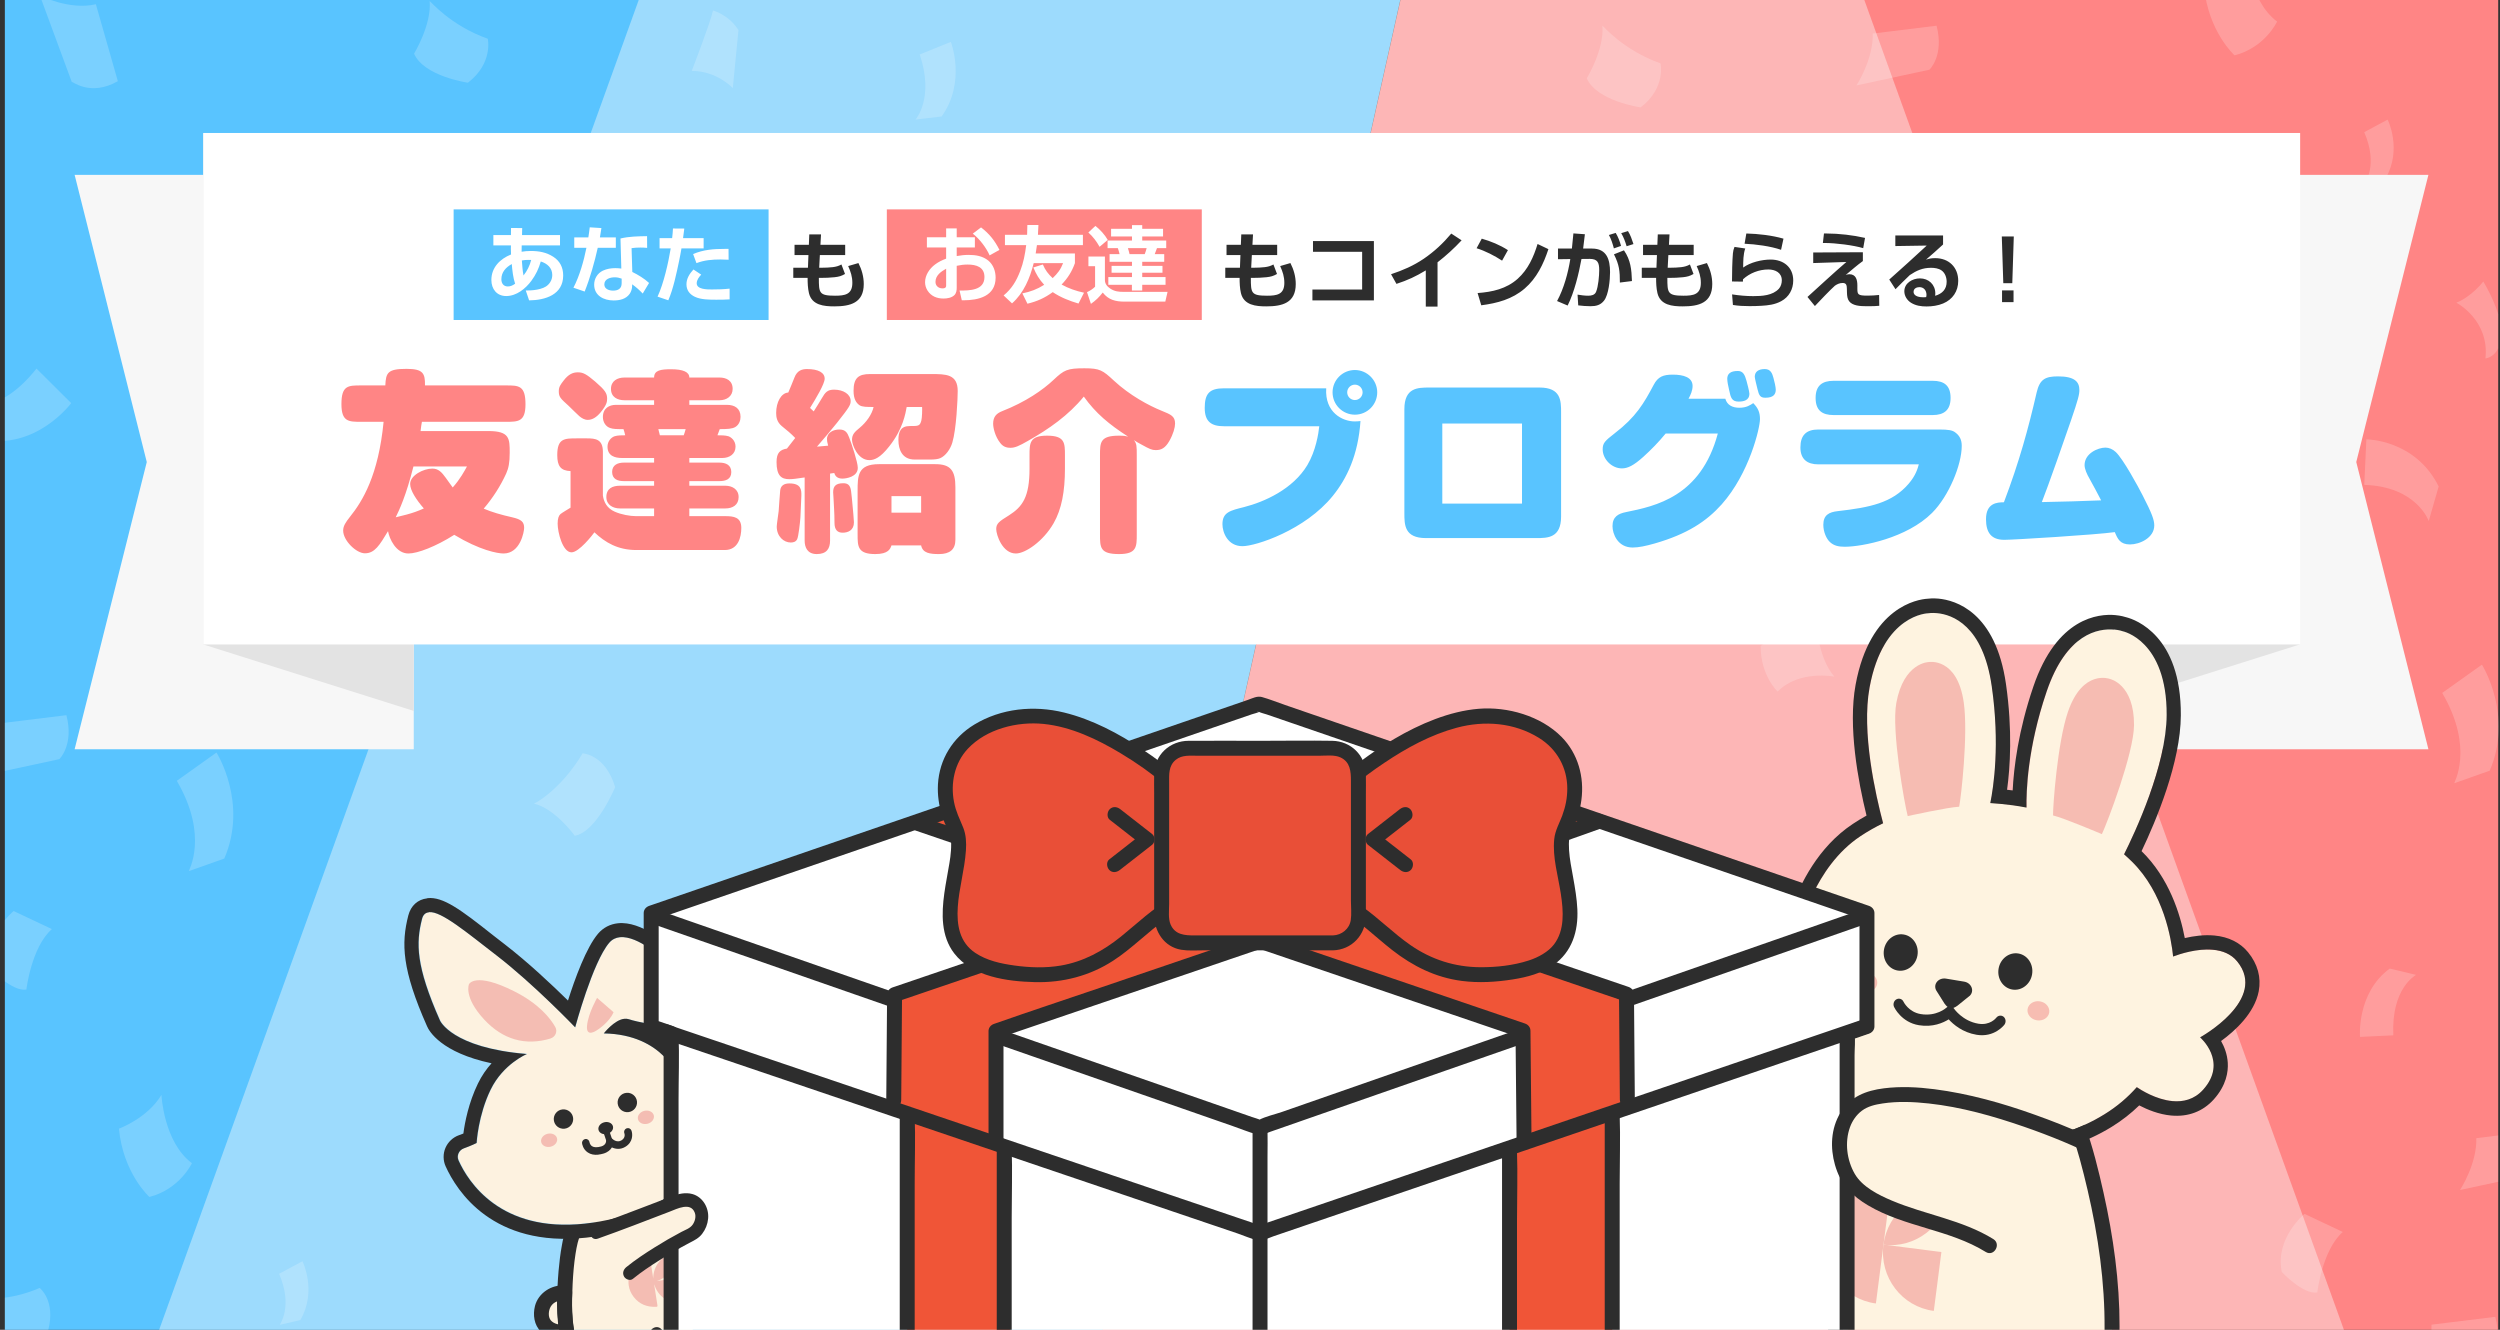
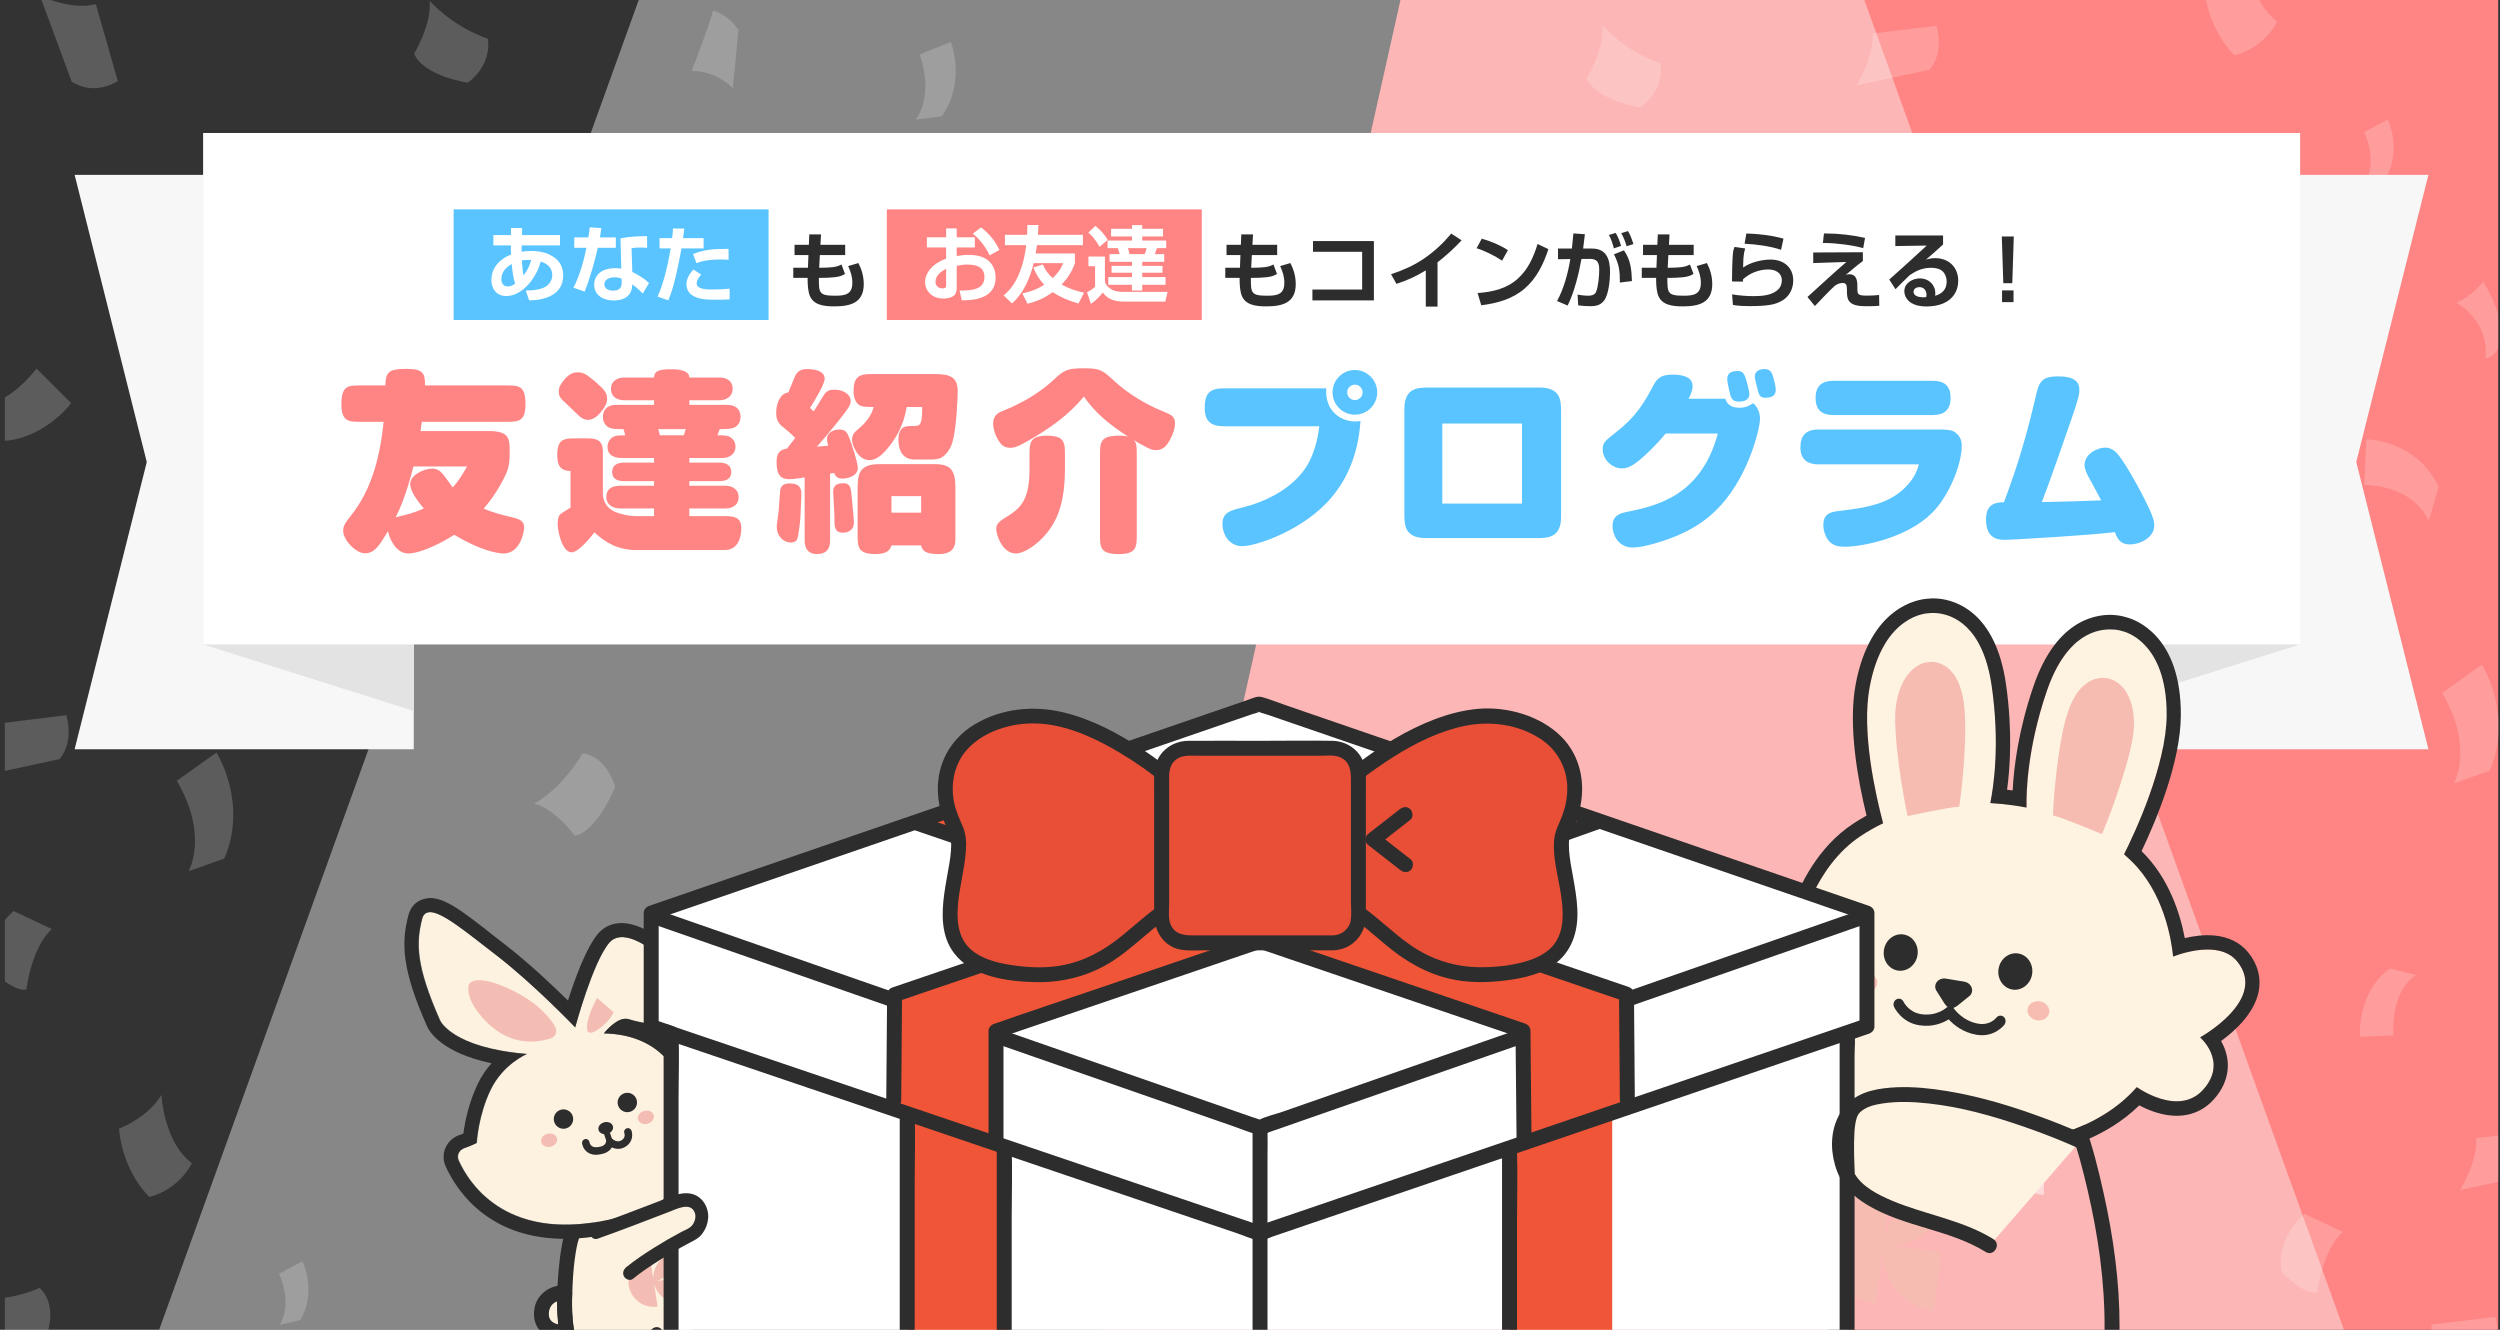
<svg xmlns="http://www.w3.org/2000/svg" width="376" height="200" viewBox="0 0 376 200" fill="none">
  <rect x="0" y="0" width="376" height="200" fill="#333333" stroke="none" />
  <g clip-path="url(#clip0_1025_68384)">
-     <path d="M0.729 0H210.6L165.827 200H0.729V0Z" fill="#59C4FF" />
    <path d="M375.729 200H165.857L210.63 -1.52588e-05H375.729V200Z" fill="#FF8585" />
    <path d="M322.864 63.534C322.864 63.534 323.717 67.195 319.88 70.147C319.88 70.147 313.271 69.203 311.779 65.778C311.779 65.778 314.444 61.408 314.124 57.865C314.124 57.865 317.108 61.526 322.864 63.534Z" fill="white" fill-opacity="0.2" />
    <path d="M346.098 92.999C346.098 92.999 347.91 93.59 346.631 97.487C346.631 97.487 342.474 101.857 340.343 101.857C340.343 101.857 340.449 98.432 338.957 97.369C338.957 97.369 342.048 96.424 346.098 92.999Z" fill="white" fill-opacity="0.2" />
    <path d="M317.507 23.321C317.507 23.321 319.959 25.211 318.786 29.698C318.786 29.698 313.777 33.005 311.112 31.706C311.112 31.706 310.793 27.1 308.768 24.857C308.768 24.857 312.605 25.447 317.507 23.321Z" fill="white" fill-opacity="0.2" />
    <path d="M291.257 3.867L281.664 5.048C281.771 8.945 279.213 12.843 279.213 12.843L290.191 10.481C290.191 10.481 292.429 8.355 291.257 3.867Z" fill="white" fill-opacity="0.2" />
    <path d="M5.968 193.706C5.968 193.706 8.42 195.596 7.247 200.083C7.247 200.083 2.238 203.39 -0.427 202.091C-0.427 202.091 -0.746 197.485 -2.771 195.241C-2.771 195.241 1.066 195.832 5.968 193.706Z" fill="white" fill-opacity="0.2" />
    <path d="M9.985 107.563L0.393 108.744C0.499 112.642 -2.059 116.539 -2.059 116.539L8.92 114.177C8.92 114.177 11.158 112.051 9.985 107.563Z" fill="white" fill-opacity="0.2" />
    <path d="M283.321 33.323C283.321 33.323 278.844 36.984 279.91 42.062C279.91 42.062 283.108 45.487 285.239 45.133C285.239 45.133 285.985 38.755 289.076 36.039L283.321 33.323Z" fill="white" fill-opacity="0.2" />
    <path d="M375.292 198.052L365.699 199.233C365.806 203.13 363.248 207.027 363.248 207.027L374.226 204.665C374.226 204.665 376.464 202.54 375.292 198.052Z" fill="white" fill-opacity="0.2" />
    <path d="M382.034 169.999L372.442 171.18C372.548 175.077 369.99 178.974 369.99 178.974L380.968 176.612C380.968 176.612 383.207 174.486 382.034 169.999Z" fill="white" fill-opacity="0.2" />
    <path d="M2.049 137.019C2.049 137.019 -2.427 140.68 -1.361 145.758C-1.361 145.758 1.836 149.183 3.968 148.829C3.968 148.829 4.714 142.451 7.805 139.735L2.049 137.019Z" fill="white" fill-opacity="0.2" />
    <path d="M346.598 182.57C346.598 182.57 342.122 186.231 343.187 191.309C343.187 191.309 346.385 194.734 348.517 194.38C348.517 194.38 349.263 188.002 352.354 185.286L346.598 182.57Z" fill="white" fill-opacity="0.2" />
    <path d="M355.584 19.878L359.101 17.988C359.101 17.988 361.34 22.476 358.782 26.846L355.691 27.554C355.691 27.436 357.716 24.838 355.584 19.878Z" fill="white" fill-opacity="0.2" />
    <path d="M355.584 72.926L355.904 66.077C355.904 66.077 363.258 66.077 366.775 73.162L365.283 78.359C365.283 78.359 363.471 73.162 355.584 72.926Z" fill="white" fill-opacity="0.2" />
    <path d="M342.476 3.245C342.476 3.245 340.664 7.143 336.081 8.324C336.081 8.324 332.138 4.781 331.498 -1.951C331.498 -1.951 335.761 -3.486 337.893 -7.029C337.893 -7.029 338.213 0.057 342.476 3.245Z" fill="white" fill-opacity="0.2" />
    <path d="M367.309 104.217L373.277 99.965C373.277 99.965 378.074 107.524 374.45 115.909L369.121 117.798C369.014 117.798 372.211 112.602 367.309 104.217Z" fill="white" fill-opacity="0.2" />
    <path d="M334.372 51.101L330.322 47.559C330.322 47.559 333.946 42.008 340.021 42.953L342.473 46.614C342.579 46.496 338.529 45.315 334.372 51.101Z" fill="white" fill-opacity="0.2" />
    <path d="M41.973 191.578L45.49 189.688C45.49 189.688 47.728 194.176 45.17 198.545L42.079 199.254C42.079 199.136 44.104 196.538 41.973 191.578Z" fill="white" fill-opacity="0.2" />
    <path d="M373.49 42.337C373.49 42.337 371.784 44.581 369.439 45.526C369.439 45.526 374.449 48.124 373.809 53.911C373.809 53.911 376.474 53.674 376.154 49.423C376.048 47.651 375.088 45.053 373.49 42.337Z" fill="white" fill-opacity="0.2" />
    <path d="M28.865 174.945C28.865 174.945 27.053 178.842 22.47 180.023C22.47 180.023 18.526 176.48 17.887 169.749C17.887 169.749 22.15 168.213 24.282 164.67C24.282 164.67 24.602 171.756 28.865 174.945Z" fill="white" fill-opacity="0.2" />
    <path d="M287.263 73.551L283.213 70.244C283.213 70.244 286.517 64.811 292.486 65.402L294.937 68.827C295.044 68.945 291.1 67.882 287.263 73.551Z" fill="white" fill-opacity="0.2" />
-     <path d="M267.361 104.01C267.361 104.01 264.803 101.648 264.803 97.16C264.803 97.16 268.213 94.326 273.329 94.916C273.329 94.916 273.649 99.168 275.887 101.766C275.994 101.766 270.558 100.703 267.361 104.01Z" fill="white" fill-opacity="0.2" />
    <path d="M359.954 155.712L354.944 155.948C354.944 155.948 354.411 149.334 359.421 145.673L363.364 146.618C363.258 146.736 359.634 148.626 359.954 155.712Z" fill="white" fill-opacity="0.2" />
    <path d="M73.36 5.827C73.36 5.827 74.213 9.488 70.376 12.441C70.376 12.441 63.768 11.496 62.275 8.071C62.275 8.071 64.94 3.701 64.62 0.158C64.727 0.158 67.711 3.819 73.36 5.827Z" fill="white" fill-opacity="0.2" />
    <path d="M249.739 9.536C249.739 9.536 250.592 13.197 246.755 16.149C246.755 16.149 240.146 15.205 238.654 11.78C238.654 11.78 241.319 7.41 240.999 3.867C241.106 3.867 244.09 7.528 249.739 9.536Z" fill="white" fill-opacity="0.2" />
    <path d="M17.724 12.21L14.42 0.636C10.476 1.581 6 -0.663 6 -0.663L10.796 12.328C10.903 12.21 13.568 14.572 17.724 12.21Z" fill="white" fill-opacity="0.2" />
    <path d="M42.443 23.432C42.443 23.432 36.155 23.078 33.703 28.392C33.703 28.392 34.343 34.061 36.368 35.36C36.368 35.36 41.164 30.4 45.641 30.4L42.443 23.432Z" fill="white" fill-opacity="0.2" />
    <path d="M218.822 27.141C218.822 27.141 212.533 26.787 210.082 32.101C210.082 32.101 210.722 37.77 212.747 39.069C212.747 39.069 217.543 34.109 222.019 34.109L218.822 27.141Z" fill="white" fill-opacity="0.2" />
    <path d="M87.62 113.302C87.62 113.302 91.031 113.42 92.523 118.38C92.523 118.38 89.752 125.112 86.448 125.703C86.448 125.703 83.463 121.569 80.266 120.861C80.266 120.979 84.316 118.853 87.62 113.302Z" fill="white" fill-opacity="0.2" />
    <path d="M26.592 117.434L32.56 113.182C32.56 113.182 37.357 120.741 33.733 129.126L28.404 131.015C28.297 131.015 31.495 125.819 26.592 117.434Z" fill="white" fill-opacity="0.2" />
    <path d="M5.488 55.434L10.711 60.63C10.711 60.63 5.382 67.834 -2.825 66.063L-5.916 60.866C-5.916 60.984 -0.48 62.992 5.488 55.434Z" fill="white" fill-opacity="0.2" />
    <path d="M110.215 13.266C110.215 13.266 107.87 10.668 104.033 10.668C104.033 10.668 106.911 3.228 107.231 1.574C107.231 1.574 109.576 2.165 111.068 4.527L110.215 13.266Z" fill="white" fill-opacity="0.2" />
    <path d="M74.617 52.125C74.617 52.125 72.059 49.763 72.059 45.275C72.059 45.275 75.469 42.441 80.585 43.031C80.585 43.031 80.905 47.283 83.143 49.881C83.143 49.881 77.814 48.818 74.617 52.125Z" fill="white" fill-opacity="0.2" />
    <path d="M250.996 55.834C250.996 55.834 248.438 53.472 248.438 48.984C248.438 48.984 251.848 46.15 256.964 46.74C256.964 46.74 257.284 50.992 259.522 53.59C259.522 53.59 254.193 52.527 250.996 55.834Z" fill="white" fill-opacity="0.2" />
    <path d="M35.119 71.613L40.555 69.015C40.555 69.015 43.646 76.101 39.596 82.478L34.906 83.305C34.906 83.187 38.21 79.29 35.119 71.613Z" fill="white" fill-opacity="0.2" />
    <path d="M211.498 75.322L216.934 72.724C216.934 72.724 220.025 79.81 215.975 86.188L211.285 87.014C211.285 86.896 214.589 82.999 211.498 75.322Z" fill="white" fill-opacity="0.2" />
    <path d="M73.23 80.95L77.6 84.02C77.6 84.02 74.19 90.87 67.795 91.342L65.023 87.918C65.023 87.799 69.287 88.272 73.23 80.95Z" fill="white" fill-opacity="0.2" />
    <path d="M109.258 76.753L107.659 83.131C107.659 83.131 100.731 81.359 98.812 73.683L101.264 69.195C101.157 69.195 101.797 74.51 109.258 76.753Z" fill="white" fill-opacity="0.2" />
    <path d="M126.284 55.199L121.274 55.435C121.274 55.435 120.741 48.821 125.751 45.16L129.694 46.105C129.588 46.223 125.964 48.113 126.284 55.199Z" fill="white" fill-opacity="0.2" />
    <path d="M138.321 8.188L143.011 6.298C143.011 6.298 145.356 12.321 141.625 17.518L137.682 17.99C137.682 17.99 140.559 14.802 138.321 8.188Z" fill="white" fill-opacity="0.2" />
    <path d="M149.119 65.355C149.119 65.355 150.185 62.048 148.586 58.269C148.586 58.269 155.727 57.915 157.113 57.561C157.113 57.561 157.646 60.041 156.473 62.521L149.119 65.355Z" fill="white" fill-opacity="0.2" />
    <path d="M188.229 -255.559L392.514 310.887H-16.057L188.229 -255.559Z" fill="#FBFBFB" fill-opacity="0.42" />
    <path fill-rule="evenodd" clip-rule="evenodd" d="M269.745 152.34C263.523 152.34 258.479 157.384 258.479 163.607C258.479 169.829 263.523 174.874 269.745 174.874H299.325C300.796 177.066 303.31 179.083 307.409 179.747V174.629C312.505 173.548 316.328 169.024 316.328 163.607C316.328 157.384 311.283 152.34 305.061 152.34H269.745Z" fill="white" fill-opacity="0.51" />
    <path d="M62.229 112.685H11.223L22.075 69.49L11.223 26.296H62.229V112.685Z" fill="#F7F7F7" />
    <path d="M62.23 30.001L30.574 20.001V96.926L62.23 106.926V30.001Z" fill="#E3E3E3" />
    <path d="M314.228 112.685H365.234L354.382 69.49L365.234 26.296H314.228V112.685Z" fill="#F7F7F7" />
    <path d="M314.229 30.001L345.885 20.001V96.926L314.229 106.926V30.001Z" fill="#E3E3E3" />
    <rect width="315.367" height="76.925" transform="matrix(-1 0 0 1 345.941 20.001)" fill="white" />
    <rect x="68.225" y="31.491" width="47.369" height="16.635" fill="#59C4FF" />
    <path d="M76.846 35.354L76.859 34.289L78.538 34.302L78.513 35.354H84.226V36.908H78.463C78.45 37.221 78.45 37.534 78.45 37.86C78.901 37.785 79.365 37.747 79.828 37.747C81.056 37.747 82.183 37.947 83.223 38.624C84.226 39.276 84.702 40.228 84.702 41.43C84.702 44.325 82.008 45.151 79.578 45.176L79.076 43.685C79.152 43.685 79.239 43.685 79.314 43.685C79.966 43.685 80.617 43.623 81.256 43.447C81.895 43.272 82.384 43.009 82.747 42.445C82.96 42.12 83.061 41.744 83.061 41.355C83.061 40.29 82.296 39.626 81.332 39.326C81.031 40.391 80.592 41.318 79.928 42.22C79.051 43.41 77.686 44.525 76.132 44.525C74.716 44.525 73.902 43.472 73.902 42.107C73.902 40.228 75.205 38.937 76.859 38.273C76.846 38.048 76.834 37.722 76.834 37.371C76.834 37.221 76.834 37.108 76.846 36.908H74.203V35.354H76.846ZM78.738 41.43C79.289 40.729 79.665 39.977 79.891 39.1C79.728 39.088 79.578 39.088 79.427 39.088C79.114 39.088 78.801 39.113 78.487 39.175C78.55 39.914 78.588 40.716 78.738 41.43ZM77.473 42.671C77.172 41.806 77.047 40.641 76.972 39.714C76.082 40.203 75.406 40.929 75.406 41.994C75.406 42.608 75.719 43.084 76.383 43.084C76.809 43.084 77.135 42.909 77.473 42.671ZM88.485 35.705C88.573 35.204 88.636 34.69 88.698 34.189L90.452 34.302C90.39 34.778 90.314 35.241 90.227 35.705H92.62V37.271H89.901C89.438 39.363 88.736 41.856 87.934 43.848L86.243 43.272C87.17 41.506 87.809 39.213 88.197 37.271H86.368V35.705H88.485ZM97.318 35.517L97.33 37.283C96.98 37.246 96.641 37.233 96.291 37.233C95.84 37.233 95.439 37.258 94.988 37.321L95.1 40.904C95.952 41.318 96.93 41.907 97.619 42.558L96.666 44.149C96.128 43.585 95.714 43.222 95.075 42.758V42.996C95.075 43.41 94.925 43.873 94.699 44.199C94.136 44.989 93.196 45.189 92.281 45.189C90.803 45.189 89.362 44.462 89.362 42.809C89.362 41.907 89.863 41.092 90.678 40.704C91.267 40.428 91.906 40.328 92.544 40.328C92.858 40.328 93.146 40.353 93.447 40.391L93.321 35.868C94.637 35.554 95.977 35.542 97.318 35.517ZM93.497 41.907C93.121 41.781 92.858 41.706 92.457 41.706C91.78 41.706 90.891 41.957 90.891 42.783C90.891 43.472 91.617 43.711 92.206 43.711C92.945 43.711 93.497 43.422 93.497 42.608V41.907ZM101.089 35.818C101.152 35.329 101.189 34.84 101.214 34.364L102.918 34.377C102.856 34.853 102.793 35.342 102.73 35.818H105.825V37.359H102.492C102.392 37.985 102.267 38.599 102.141 39.225C101.753 41.08 101.264 43.447 100.513 45.164L98.897 44.613C99.824 42.621 100.513 39.539 100.876 37.359H99.197V35.818H101.089ZM104.246 38.211C105.787 37.547 107.341 37.434 108.994 37.434H109.571L109.583 39.062C109.182 39.037 108.781 39.025 108.368 39.025C107.115 39.025 105.925 39.125 104.747 39.576L104.246 38.211ZM104.296 40.528L105.461 41.305C105.136 41.656 104.785 42.107 104.785 42.608C104.785 43.535 106.338 43.535 107.065 43.535C107.955 43.535 108.844 43.51 109.734 43.41V45.026C109.057 45.076 108.393 45.076 107.717 45.076C106.727 45.076 105.424 45.076 104.509 44.638C103.72 44.262 103.244 43.648 103.244 42.758C103.244 41.881 103.72 41.155 104.296 40.528Z" fill="white" />
    <rect x="133.379" y="31.491" width="47.369" height="16.635" fill="#FF8585" />
    <path d="M146.308 35.141L147.549 34.201C148.814 35.179 149.603 36.168 150.318 37.584L148.839 38.411C148.326 37.246 147.311 35.918 146.308 35.141ZM142.299 35.68V34.352H143.89V35.68H146.622V37.221H143.89V38.511C144.504 38.398 145.081 38.336 145.707 38.336C146.759 38.336 147.812 38.511 148.651 39.2C149.403 39.827 149.741 40.804 149.741 41.756C149.741 44.55 147.173 45.164 144.893 45.164C144.805 45.164 144.73 45.164 144.655 45.164L144.316 43.698C145.795 43.698 148.062 43.698 148.062 41.668C148.062 40.153 146.822 39.789 145.544 39.789C144.968 39.789 144.467 39.852 143.89 39.977V43.272C143.89 43.673 143.84 44.086 143.54 44.387C143.139 44.788 142.45 44.901 141.898 44.901C140.921 44.901 140.057 44.562 139.505 43.711C139.267 43.335 139.13 42.896 139.13 42.458C139.13 41.38 139.794 40.403 140.633 39.777C141.172 39.376 141.673 39.138 142.299 38.9V37.221H139.405V35.68H142.299ZM142.299 40.416C141.535 40.829 140.696 41.43 140.696 42.395C140.696 42.996 141.159 43.372 141.748 43.372C142.262 43.372 142.299 43.122 142.299 42.971V40.416ZM158.323 41.831C159.062 41.117 159.514 40.553 159.889 39.576H155.467C154.916 41.806 153.963 44.086 152.209 45.627L150.944 44.437C152.184 43.41 152.861 42.257 153.437 40.766C153.926 39.514 154.176 38.198 154.339 36.87H151.144V35.316H154.477C154.49 34.828 154.515 34.327 154.515 33.838H156.181C156.168 34.327 156.143 34.828 156.106 35.316H162.871V36.87H155.955C155.905 37.296 155.843 37.709 155.767 38.123H161.668V39.576C161.217 40.842 160.591 41.831 159.664 42.796C160.716 43.385 161.869 43.773 163.034 44.024L162.207 45.653C160.867 45.264 159.501 44.725 158.336 43.936C157.096 44.826 156.018 45.314 154.527 45.678L153.763 44.124C154.966 43.886 156.006 43.498 157.045 42.834C156.294 42.019 155.843 41.255 155.417 40.228L156.845 39.777C157.208 40.629 157.647 41.217 158.323 41.831ZM170.25 33.863H171.791V34.414H174.924V35.567H171.791V36.181H175.4V37.321H174.009C173.884 37.672 173.809 37.885 173.671 38.223H175.099V39.376H171.791V39.99H174.836V41.017H171.791V41.668H175.299V42.834H171.791V43.698H170.238V42.834H166.692V41.668H170.25V41.017H167.181V39.99H170.25V39.376H166.88V38.223H168.384C168.334 37.96 168.208 37.559 168.121 37.321H166.58V36.181H170.25V35.567H167.106V34.414H170.25V33.863ZM164.75 33.976C165.465 34.54 166.154 35.291 166.605 36.081L165.377 37.121C164.901 36.281 164.4 35.605 163.686 34.966L164.75 33.976ZM172.455 37.321H169.637C169.737 37.609 169.812 37.922 169.887 38.223H172.167C172.28 37.935 172.38 37.622 172.455 37.321ZM175.262 45.364H169.123C167.782 45.364 166.705 45.101 165.853 43.999C165.314 44.688 164.788 45.202 164.074 45.703L163.485 43.936C163.886 43.773 164.412 43.422 164.7 43.122V40.04H163.698V38.586H166.179V42.132C166.179 42.708 166.542 43.109 166.993 43.41C167.645 43.836 168.246 43.898 168.998 43.898H175.6L175.262 45.364Z" fill="white" />
    <path d="M121.653 36.821L121.716 35.255H123.482L123.394 36.821H127.115V38.362H123.307L123.207 40.266H123.607C124.096 40.266 124.773 40.241 125.261 40.178C125.737 40.116 126.126 40.015 126.552 39.777L127.09 41.206C126.514 41.531 126.163 41.619 125.512 41.694C124.835 41.769 124.109 41.794 123.445 41.794H123.156C123.156 44.05 123.181 44.475 125.587 44.475C127.065 44.475 128.193 44.3 128.193 42.546C128.193 41.594 127.942 40.867 127.566 40.015L129.107 39.564C129.609 40.541 129.909 41.606 129.909 42.721C129.909 45.566 127.88 46.079 125.474 46.079C123.908 46.079 122.104 45.904 121.666 44.087C121.49 43.335 121.465 42.559 121.465 41.794H119.31V40.266H121.515L121.59 38.362H119.498V36.821H121.653Z" fill="#2D2D2D" />
    <path d="M186.625 36.821L186.687 35.255H188.454L188.366 36.821H192.087V38.362H188.278L188.178 40.266H188.579C189.068 40.266 189.744 40.241 190.233 40.178C190.709 40.116 191.097 40.015 191.523 39.777L192.062 41.206C191.486 41.531 191.135 41.619 190.484 41.694C189.807 41.769 189.08 41.794 188.416 41.794H188.128C188.128 44.05 188.153 44.475 190.559 44.475C192.037 44.475 193.165 44.3 193.165 42.546C193.165 41.594 192.914 40.867 192.538 40.015L194.079 39.564C194.58 40.541 194.881 41.606 194.881 42.721C194.881 45.566 192.851 46.079 190.446 46.079C188.88 46.079 187.076 45.904 186.637 44.087C186.462 43.335 186.437 42.559 186.437 41.794H184.282V40.266H186.487L186.562 38.362H184.47V36.821H186.625ZM197.474 36.257H206.633V45.177H197.387V43.548H204.866V37.873H197.474V36.257ZM216.205 39.452V46.117H214.438V40.667C212.922 41.581 211.719 42.145 210.028 42.696L209.214 41.243C211.018 40.642 212.559 39.978 214.137 38.913C215.716 37.835 217.056 36.583 218.272 35.129L219.825 36.144C218.71 37.347 217.495 38.449 216.205 39.452ZM222.857 35.894C224.21 36.282 225.601 36.846 226.791 37.622L225.914 39.201C224.762 38.449 223.396 37.748 222.08 37.334L222.857 35.894ZM222.782 45.916L222.231 44.075C224.448 43.912 226.566 43.448 228.27 41.92C229.823 40.517 230.65 38.662 231.251 36.695L232.88 37.472C232.153 39.69 231.113 41.857 229.309 43.398C227.43 45.014 225.175 45.603 222.782 45.916ZM244.845 34.753C245.233 35.367 245.446 36.019 245.672 36.708L244.644 37.034C244.444 36.37 244.193 35.668 243.83 35.067L244.845 34.753ZM243.003 35.029C243.354 35.605 243.629 36.332 243.805 36.983L242.727 37.359C242.577 36.77 242.289 35.856 241.976 35.342L243.003 35.029ZM238.104 37.384H239.432C241.662 37.384 242.151 39.038 242.151 40.93C242.151 42.07 241.951 44.338 241.237 45.227C240.71 45.891 240.046 46.054 239.219 46.054C238.606 46.054 237.979 46.004 237.365 45.929L237.265 44.313C237.791 44.4 238.33 44.475 238.869 44.475C239.345 44.475 239.846 44.375 240.046 43.899C240.385 43.097 240.522 41.481 240.522 40.617C240.522 39.477 240.259 38.938 239.094 38.938C239.082 38.938 239.057 38.938 239.044 38.938L237.854 38.95C237.453 41.155 236.776 43.949 235.774 45.954L234.183 45.277C235.198 43.411 235.837 41.068 236.175 38.963L234.321 38.988V37.384H236.413C236.501 36.62 236.576 35.868 236.639 35.104L238.367 35.229C238.292 35.944 238.192 36.658 238.104 37.384ZM244.243 37.648C245.258 39.126 245.383 40.529 245.446 42.27L243.629 42.496C243.629 40.755 243.542 39.84 242.74 38.249L244.243 37.648ZM249.267 36.821L249.33 35.255H251.096L251.009 36.821H254.73V38.362H250.921L250.821 40.266H251.222C251.71 40.266 252.387 40.241 252.875 40.178C253.352 40.116 253.74 40.015 254.166 39.777L254.705 41.206C254.128 41.531 253.778 41.619 253.126 41.694C252.45 41.769 251.723 41.794 251.059 41.794H250.771C250.771 44.05 250.796 44.475 253.201 44.475C254.68 44.475 255.807 44.3 255.807 42.546C255.807 41.594 255.557 40.867 255.181 40.015L256.722 39.564C257.223 40.541 257.524 41.606 257.524 42.721C257.524 45.566 255.494 46.079 253.088 46.079C251.522 46.079 249.718 45.904 249.28 44.087C249.104 43.335 249.079 42.559 249.079 41.794H246.924V40.266H249.129L249.205 38.362H247.112V36.821H249.267ZM262.648 35.117C264.477 35.167 266.481 35.392 268.235 35.894L267.872 37.572C266.281 37.021 264.063 36.733 262.385 36.658L262.648 35.117ZM260.869 37.134L262.485 37.372C262.172 38.261 262.184 39.301 262.172 40.241C263.237 39.452 264.978 39.038 266.306 39.038C268.21 39.038 269.701 40.166 269.701 42.183C269.701 43.511 269.062 44.676 267.885 45.302C266.932 45.816 265.955 45.929 264.903 45.991C264.314 46.029 263.713 46.042 263.124 46.042C262.284 46.042 261.458 46.004 260.631 45.866L260.505 44.275C261.545 44.438 262.635 44.538 263.688 44.538C265.003 44.538 266.607 44.45 267.546 43.423C267.847 43.097 267.985 42.596 267.985 42.17C267.985 40.993 266.983 40.529 265.955 40.529C264.565 40.529 263.161 41.068 262.147 42.007C262.147 42.133 262.134 42.245 262.134 42.358L260.493 42.333C260.493 41.168 260.53 39.226 260.631 38.099C260.668 37.71 260.731 37.485 260.869 37.134ZM274.324 35.117H274.713C276.554 35.117 278.709 35.367 280.501 35.781L280.225 37.322C278.759 36.883 276.091 36.545 274.437 36.545C274.337 36.545 274.249 36.545 274.161 36.545L274.324 35.117ZM272.708 37.973L280.175 37.936V39.264C279.398 39.815 278.358 40.717 277.594 41.356C277.782 41.293 277.933 41.243 278.133 41.243C279.148 41.243 279.348 42.095 279.348 42.934V43.398C279.348 44.3 279.423 44.463 280.877 44.463C281.466 44.463 282.042 44.425 282.618 44.363L282.643 45.991C282.117 46.042 281.666 46.054 281.14 46.054C280.989 46.054 280.839 46.054 280.689 46.054C279.787 46.054 278.622 45.991 278.108 45.302C277.857 44.964 277.795 44.551 277.782 43.949L277.77 43.448C277.757 42.959 277.72 42.559 277.143 42.559C276.692 42.559 276.329 42.721 275.966 42.972C275.339 43.523 273.573 45.365 272.959 46.029L271.844 44.663C273.786 42.909 275.702 41.118 277.694 39.401L272.708 39.564V37.973ZM285.058 35.417H292.237V36.77C291.385 37.535 290.546 38.324 289.669 39.051C290.17 38.888 290.521 38.825 291.059 38.825C293.101 38.825 294.517 40.191 294.517 42.245C294.517 43.786 293.69 45.039 292.249 45.641C291.485 45.966 290.583 46.092 289.756 46.092C288.929 46.092 288.14 45.979 287.426 45.54C286.825 45.165 286.411 44.513 286.411 43.812C286.411 42.571 287.639 41.87 288.754 41.87C290.07 41.87 291.072 42.797 291.072 44.137C291.072 44.25 291.059 44.375 291.047 44.488C292.099 44.175 292.776 43.523 292.776 42.371C292.776 41.732 292.538 41.043 291.999 40.667C291.548 40.354 290.947 40.278 290.42 40.278C289.155 40.278 288.253 40.692 287.238 41.368C286.511 42.07 285.785 42.772 285.083 43.498L284.144 42.045C286.048 40.366 287.915 38.65 289.781 36.933L285.058 37.008V35.417ZM289.694 44.688C289.719 44.576 289.744 44.475 289.744 44.35C289.744 43.699 289.355 43.185 288.679 43.185C288.253 43.185 287.802 43.398 287.802 43.887C287.802 44.601 288.754 44.714 289.293 44.714C289.431 44.714 289.568 44.701 289.694 44.688ZM301.07 35.568H302.874L302.648 42.596H301.295L301.07 35.568ZM301.107 43.674H302.836V45.44H301.107V43.674Z" fill="#2D2D2D" />
    <path d="M63.252 64.829H73.445C76.659 64.829 76.659 65.959 76.659 68.102C76.659 69.607 76.485 70.418 76.138 71.2C75.269 73.111 74.111 74.906 72.75 76.499C73.966 77.02 75.356 77.425 77.035 77.802C78.425 78.12 78.831 78.497 78.831 79.394C78.831 79.916 78.28 83.246 75.732 83.246C74.835 83.246 72.142 82.753 68.319 80.437C65.54 82.203 62.789 83.246 61.428 83.246C59.546 83.246 58.561 81.016 58.358 79.887C57.084 82 56.361 83.217 54.884 83.217C53.581 83.217 51.612 81.305 51.612 79.8C51.612 79.105 51.988 78.555 52.625 77.744C54.536 75.37 56.911 71.489 57.693 63.44H54.305C52.452 63.44 51.351 63.44 51.351 60.776C51.351 57.967 52.365 57.967 54.305 57.967H57.953C58.04 56.056 58.301 55.477 61.138 55.477C63.629 55.477 63.947 56.143 63.918 57.967H76.08C78.02 57.967 79.033 57.967 79.033 60.804C79.033 63.44 77.933 63.44 76.08 63.44H63.455C63.397 63.7 63.31 64.337 63.252 64.829ZM70.231 70.157H62.181C61.08 74.53 60.067 76.672 59.517 77.802C59.777 77.744 60.907 77.454 61.138 77.396C62.123 77.136 62.905 76.846 63.744 76.47C62.586 75.138 61.688 73.748 61.688 72.792C61.688 71.489 63.687 70.476 65.018 70.476C65.945 70.476 66.437 71.026 67.045 71.866C67.393 72.329 67.856 73.024 68.088 73.314C69.188 72.097 69.883 70.794 70.231 70.157ZM103.675 76.47V77.628H109.09C110.335 77.628 111.493 77.773 111.493 79.394C111.493 80.784 111.03 82.724 109.003 82.724H95.712C92.932 82.724 91.021 81.595 89.4 80.06C89.11 80.466 87.083 83.072 85.954 83.072C84.622 83.072 83.869 80.06 83.869 78.757C83.869 77.947 84.043 77.541 84.303 77.309C84.506 77.136 85.577 76.499 85.809 76.354V70.852C84.332 70.794 83.811 70.1 83.811 68.449C83.811 65.93 84.882 65.93 86.764 65.93H88.27C89.602 65.93 90.674 66.075 90.674 67.957V74.53C90.818 75.514 91.282 76.441 92.469 76.962C93.453 77.396 94.756 77.628 95.654 77.628H98.376V76.47H93.251C92.208 76.47 91.195 75.949 91.195 74.761C91.195 73.458 92.121 73.053 93.251 73.053H98.376V72.358H93.801C92.903 72.358 92.064 72.069 92.064 70.968C92.064 69.926 92.932 69.578 93.801 69.578H98.376V68.883H93.569C92.469 68.883 91.368 68.565 91.368 67.175C91.368 66.364 91.919 65.785 92.44 65.611C92.903 65.466 93.569 65.466 94.032 65.466C93.917 64.974 93.888 64.887 93.772 64.54C92.758 64.54 92.208 64.54 91.745 64.366C91.137 64.163 90.674 63.526 90.674 62.716C90.674 61.384 91.658 60.891 92.614 60.891H98.376V60.197H93.917C92.874 60.197 91.89 59.733 91.89 58.488C91.89 57.301 92.845 56.78 93.917 56.78H98.376C98.376 55.679 99.389 55.535 100.924 55.535C102.719 55.535 103.675 55.94 103.675 56.78H108.221C109.206 56.78 110.19 57.214 110.19 58.488C110.19 59.588 109.292 60.197 108.221 60.197H103.675V60.891H109.35C110.48 60.891 111.377 61.413 111.377 62.687C111.377 63.179 111.204 63.845 110.595 64.221C110.103 64.511 109.379 64.54 108.25 64.54C108.134 64.887 108.105 64.945 107.903 65.466C108.424 65.466 109.061 65.466 109.553 65.611C109.9 65.727 110.624 66.219 110.624 67.175C110.624 68.304 109.698 68.883 108.626 68.883H103.675V69.578H108.221C109.148 69.578 109.987 69.926 109.987 70.997C109.987 72.097 109.119 72.358 108.221 72.358H103.675V73.053H109.09C110.103 73.053 111.088 73.574 111.088 74.761C111.088 75.949 110.19 76.47 109.09 76.47H103.675ZM103.125 64.54H99.013C99.1 64.887 99.1 64.887 99.245 65.466H102.835C102.98 65.09 103.009 64.916 103.125 64.54ZM84.043 58.836C84.043 58.199 84.274 57.88 84.766 57.243C85.49 56.287 86.156 55.998 86.909 55.998C87.72 55.998 88.212 56.287 89.515 57.388C91.021 58.691 91.311 59.154 91.311 59.965C91.311 60.457 91.224 60.92 90.355 61.992C89.689 62.803 89.052 63.15 88.386 63.15C87.923 63.15 87.488 62.889 87.141 62.6C86.909 62.397 85.78 61.297 85.519 61.036C84.274 59.907 84.043 59.704 84.043 58.836ZM138.538 82.029H134.079C133.905 82.522 133.645 83.332 131.647 83.332C128.983 83.332 128.983 82.174 128.983 80.35V73.864C128.983 71.576 128.983 69.81 132.197 69.81H140.681C142.997 69.81 143.692 70.794 143.692 73.285V81.19C143.692 82.638 142.853 83.332 141.231 83.332C139.928 83.332 138.77 83.217 138.538 82.029ZM138.538 77.107V74.617H134.079V77.107H138.538ZM121.02 81.305V71.808C119.717 72.011 119.166 72.069 118.703 72.069C117.516 72.069 116.792 71.547 116.792 69.491C116.792 68.073 117.342 67.638 118.356 67.465C119.022 66.625 119.051 66.596 119.601 65.872C118.906 65.148 118.385 64.743 117.574 64.077C116.85 63.468 116.734 62.745 116.734 62.108C116.734 60.486 117.487 59.096 118.558 59.038C118.993 57.996 119.051 57.88 119.485 56.78C119.89 55.708 120.643 55.506 121.367 55.506C123.105 55.506 124.031 56.056 124.031 56.953C124.031 57.735 122.699 59.965 121.83 61.355C122.236 61.731 122.265 61.76 122.381 61.876C122.641 61.499 123.423 60.197 123.597 59.907C124.118 59.009 124.436 58.604 125.45 58.604C126.84 58.604 127.94 59.299 127.94 60.312C127.94 60.862 127.795 61.181 125.913 63.555C124.929 64.772 123.915 65.988 122.873 67.175C123.105 67.146 124.292 67.059 124.552 67.03C124.408 66.451 124.379 66.306 124.379 66.046C124.379 65.032 125.363 64.598 126.232 64.598C127.187 64.598 127.448 65.119 127.709 65.785C128.085 66.74 129.012 69.52 129.012 70.36C129.012 71.721 127.274 71.982 126.695 71.982C125.913 71.982 125.595 71.576 125.479 71.142C125.363 71.142 124.871 71.229 124.842 71.229V81.305C124.842 82.522 124.321 83.332 122.844 83.332C121.425 83.332 121.02 82.319 121.02 81.305ZM120.383 77.802C120.325 78.641 120.093 80.697 119.89 81.103C119.688 81.508 119.282 81.595 118.935 81.595C117.863 81.595 116.821 80.668 116.821 79.192C116.821 78.844 117.082 77.194 117.111 76.875C117.168 76.267 117.255 74.501 117.342 73.748C117.429 72.995 117.979 72.706 118.732 72.706C120.527 72.706 120.527 73.719 120.527 74.501C120.527 74.819 120.441 76.788 120.383 77.802ZM130.836 56.258H140.044C142.245 56.258 144.04 56.258 144.04 58.807C144.04 59.965 143.837 64.569 143.229 66.567C142.939 67.551 142.216 68.565 141.405 68.912C141.057 69.057 140.536 69.115 139.986 69.115H137.554C135.7 69.115 135.121 67.638 135.121 66.161C135.121 64.887 135.498 64.077 136.83 64.077C138.162 64.077 138.335 64.077 138.567 63.266C138.683 62.831 138.712 61.557 138.683 61.21H136.366C136.193 62.136 135.816 64.54 133.731 67.146C132.37 68.883 131.473 69.202 130.749 69.202C128.983 69.202 128.143 66.856 128.143 66.161C128.143 65.351 128.519 64.974 129.301 64.337C130.286 63.526 131.154 62.31 131.386 61.21C130.372 61.21 129.678 61.21 129.272 60.949C128.78 60.602 128.375 60.023 128.375 58.778C128.375 56.837 129.127 56.258 130.836 56.258ZM128.23 76.093C128.259 76.47 128.432 78.149 128.432 78.555C128.432 79.771 127.535 80.118 126.724 80.118C125.942 80.118 125.508 79.655 125.508 78.641C125.508 77.889 125.479 77.107 125.45 76.615C125.421 75.688 125.305 74.153 125.305 74.037C125.305 73.14 125.682 72.677 126.84 72.677C127.506 72.677 127.882 72.966 127.998 73.835C128.056 74.153 128.172 75.485 128.23 76.093ZM165.438 80.35V68.507C165.438 66.538 165.438 65.524 168.305 65.524C169.116 65.524 169.319 65.582 169.666 65.669C166.799 63.816 164.801 62.166 163.006 59.646C160.719 62.455 157.736 64.54 154.609 66.306C153.248 67.088 152.64 67.349 151.974 67.349C151.279 67.349 150.816 67.117 150.439 66.625C149.657 65.64 149.368 64.337 149.368 63.729C149.368 62.629 149.918 62.166 150.7 61.847C154.261 60.457 156.867 58.633 158.46 57.127C160.053 55.621 160.545 55.39 163.093 55.39C165.409 55.39 165.844 55.679 167.523 57.243C169.927 59.473 172.793 61.007 174.733 61.789C176.094 62.339 176.731 62.6 176.731 63.7C176.731 64.279 176.471 65.264 175.863 66.335C175.255 67.378 174.675 67.696 173.836 67.696C173.228 67.696 172.88 67.522 171.722 66.885C171.172 66.596 170.882 66.422 170.535 66.19C170.969 66.712 170.969 67.146 170.969 68.507V80.35C170.969 82.232 170.969 83.332 168.305 83.332C165.438 83.332 165.438 82.348 165.438 80.35ZM154.84 70.505V68.507C154.84 66.654 154.84 65.524 157.475 65.524C160.168 65.524 160.168 66.625 160.168 68.507V70.476C160.168 73.893 159.676 76.586 158.46 78.699C156.896 81.421 154.203 83.246 152.785 83.246C150.758 83.246 149.831 80.437 149.831 79.568C149.831 78.728 150.294 78.41 151.742 77.512C153.798 76.209 154.84 74.732 154.84 70.505Z" fill="#FF8585" />
    <path d="M198.419 64.106H184.086C182.175 64.106 181.191 63.411 181.191 61.355C181.191 59.212 181.886 58.401 184.086 58.401H199.462C199.23 62.05 201.923 63.382 203.747 63.382C204.037 63.382 204.442 63.353 204.616 63.324C204.269 68.449 202.56 71.982 200.446 74.588C196.277 79.742 188.864 82.145 186.866 82.145C184.636 82.145 183.855 80.06 183.855 78.844C183.855 77.049 185.013 76.788 187.098 76.267C190.167 75.485 194.452 73.574 196.624 69.955C197.898 67.812 198.304 65.206 198.419 64.106ZM203.776 55.65C205.601 55.65 207.135 57.156 207.135 59.009C207.135 60.862 205.63 62.368 203.776 62.368C201.923 62.368 200.417 60.862 200.417 59.009C200.417 57.156 201.923 55.65 203.776 55.65ZM203.776 57.851C203.139 57.851 202.618 58.372 202.618 59.009C202.618 59.646 203.139 60.167 203.776 60.167C204.413 60.167 204.935 59.646 204.935 59.009C204.935 58.372 204.413 57.851 203.776 57.851ZM211.218 77.165V61.528C211.218 58.314 213.216 58.285 214.953 58.285H231.545C234.788 58.285 234.788 60.283 234.788 62.05V77.686C234.788 80.9 232.79 80.929 231.053 80.929H214.461C211.218 80.929 211.218 78.931 211.218 77.165ZM228.91 75.746V63.7H216.922V75.746H228.91ZM253.957 59.965H259.488C259.749 60.92 260.559 61.326 261.602 61.326C262.673 61.326 263.252 60.92 263.687 60.631C264.468 61.413 264.7 62.108 264.7 63.034C264.7 64.366 263.108 71.171 258.938 75.862C256.65 78.41 253.784 80.321 248.861 81.74C247.529 82.116 246.458 82.348 245.56 82.348C243.273 82.348 242.52 80.263 242.52 79.134C242.52 77.715 243.388 77.252 244.547 77.02C248.948 76.122 255.811 74.732 258.359 65.206H250.512C249.469 66.48 248.34 67.638 247.153 68.71C245.705 70.013 244.807 70.447 243.939 70.447C242.404 70.447 241.043 69.057 241.043 67.58C241.043 66.625 241.39 66.306 242.838 65.177C246.052 62.716 247.24 60.66 248.716 57.88C249.353 56.664 250.135 56.345 251.583 56.345C253.205 56.345 254.565 56.751 254.565 58.054C254.565 58.72 254.276 59.386 253.957 59.965ZM265.424 55.506C266.322 55.506 266.553 56.2 266.727 56.837C266.872 57.301 267.075 58.256 267.075 58.604C267.075 59.299 266.727 59.82 265.511 59.82C264.758 59.82 264.555 59.502 264.324 58.517C264.179 57.909 263.918 56.895 263.918 56.664C263.918 55.911 264.468 55.506 265.424 55.506ZM261.37 55.795C262.123 55.795 262.413 56.316 262.673 57.272C262.731 57.504 263.108 58.864 263.108 59.212C263.108 60.254 262.181 60.399 261.486 60.399C260.473 60.399 260.299 59.82 260.067 58.691C260.009 58.372 259.951 58.141 259.864 57.735C259.835 57.561 259.778 57.185 259.778 56.982C259.778 56.23 260.241 55.795 261.37 55.795ZM275.79 57.272H290.674C292.411 57.272 293.367 57.996 293.367 59.849C293.367 61.673 292.382 62.426 290.674 62.426H275.79C274.053 62.426 273.068 61.731 273.068 59.849C273.068 57.996 274.053 57.272 275.79 57.272ZM288.589 69.839H273.474C271.794 69.839 270.781 69.057 270.781 67.291C270.781 65.438 271.679 64.598 273.474 64.598H291.658C293.077 64.598 293.656 64.714 294.062 65.032C294.728 65.524 295.046 66.132 295.046 67.059C295.046 69.897 293.106 74.617 290.587 77.136C286.794 80.929 280.047 82.232 277.441 82.232C276.485 82.232 275.819 82.058 275.269 81.566C274.69 81.074 274.227 79.974 274.227 78.931C274.227 77.454 275.095 77.02 276.398 76.875C281.205 76.325 284.564 75.659 287.054 72.763C288.126 71.518 288.415 70.476 288.589 69.839ZM301.388 75.543C303.704 69.433 305.065 64.453 306.31 59.038C306.773 57.04 307.613 56.606 309.524 56.606C312.014 56.606 312.738 57.417 312.738 58.662C312.738 59.328 312.565 60.052 311.464 63.266C310.856 65.09 307.874 73.574 307.092 75.514C310.972 75.427 312.42 75.398 316.01 75.254C315.779 74.79 314.563 72.503 314.273 72.011C313.868 71.316 313.52 70.534 313.52 69.955C313.52 68.188 315.547 67.32 316.647 67.32C317.198 67.32 317.748 67.551 318.211 67.986C319.34 69.057 321.541 73.111 322.236 74.472C323.655 77.223 324.002 78.207 324.002 79.018C324.002 80.9 321.802 81.885 320.354 81.885C318.877 81.885 318.501 81.074 318.066 80.031C315.2 80.437 302.806 81.19 301.445 81.19C299.505 81.19 298.695 80.118 298.695 78.091C298.695 75.659 300.345 75.543 301.388 75.543Z" fill="#59C4FF" />
    <path d="M109.831 187.388C108.862 188.968 106.45 189.87 103.889 190.383C104.573 193.269 105.141 195.861 105.201 196.728C105.359 199.02 103.883 200.274 103.883 200.274C106.683 201.234 105.839 201.548 105.839 201.548C104.819 204.943 99.654 204.823 99.654 204.823C98.619 206.813 88.48 206.526 88.48 206.526C84.71 205.837 87.087 203.642 87.087 203.642C86.232 202.46 85.808 200.892 85.656 200.215C84.238 200.367 82.744 199.844 82.245 199.236C81.549 198.378 81.433 197.158 81.957 196.184C82.798 194.63 84.891 194.44 85.526 194.419C85.581 189.838 85.799 184.933 85.799 184.933L101.325 180.1C101.325 180.1 101.909 182.345 102.622 185.202C105.15 184.832 107.436 184.483 107.436 184.483C111.86 184.187 109.835 187.385 109.835 187.385L109.831 187.388Z" fill="#FDF2E0" />
-     <path d="M290.832 213.684C290.933 214.581 289.619 216.604 289.229 217.857C289.025 218.515 289.191 218.985 288.503 219.036C280.041 219.662 274.484 215.331 274.484 215.331L279.433 167.114L312.426 169.36C312.426 169.36 323.556 200.581 313.327 219.683C312.729 220.8 311.557 221.49 310.29 221.503C305.688 221.55 293.567 221.637 290.681 219.973C290.681 219.973 286.932 218.775 290.831 213.684C290.831 213.684 288.431 207.844 289.481 204.4" fill="#FEF3E0" />
    <path d="M289.707 213.684C289.739 214.34 289.08 215.396 288.751 216.098C288.551 216.525 288.347 216.958 288.196 217.405C288.128 217.604 288.014 217.88 288.028 218.094C287.966 218.236 287.966 218.28 288.026 218.223C288.46 217.989 288.532 217.892 288.241 217.932C288.04 217.834 287.44 217.97 287.206 217.973C286.871 217.979 286.537 217.977 286.203 217.967C285.643 217.95 285.084 217.914 284.527 217.856C283.442 217.744 282.365 217.528 281.311 217.245C279.745 216.823 278.232 216.237 276.807 215.462C276.383 215.231 275.964 214.984 275.561 214.717C275.432 214.632 274.765 214.136 275.281 214.538L275.611 215.331C276.17 209.882 276.729 204.435 277.289 198.985C278.175 190.356 279.06 181.726 279.946 173.096C280.15 171.102 280.355 169.109 280.559 167.114L279.435 168.237C283.143 168.49 286.853 168.742 290.562 168.995C296.481 169.398 302.402 169.8 308.321 170.203C309.69 170.296 311.058 170.389 312.427 170.483C312.066 170.208 311.704 169.934 311.343 169.658C312.429 172.708 313.249 175.871 313.982 179.022C315.573 185.857 316.58 192.873 316.527 199.902C316.497 203.75 316.142 207.603 315.239 211.348C314.798 213.178 314.236 214.988 313.504 216.724C312.823 218.34 312.168 220.346 310.121 220.382C306.859 220.438 303.588 220.412 300.329 220.277C298.579 220.205 296.828 220.101 295.088 219.895C293.882 219.753 292.6 219.587 291.469 219.121C291.69 219.213 291.414 219.088 291.361 219.063C291.235 219.002 291.108 218.948 290.981 218.889C290.759 218.789 291.211 219.036 291.047 218.918C290.948 218.847 290.819 218.789 290.714 218.727C290.505 218.605 290.834 218.849 290.69 218.713C290.613 218.641 290.537 218.57 290.463 218.494C290.339 218.364 290.541 218.648 290.403 218.413C290.348 218.319 290.291 218.227 290.247 218.127C290.325 218.308 290.238 218.081 290.226 218.013C290.18 217.748 290.19 217.922 290.187 217.745C290.174 217.026 290.48 216.318 290.855 215.664C291.274 214.929 292.153 214.186 291.877 213.283C291.751 212.87 291.573 212.468 291.436 212.058C290.907 210.463 290.463 208.795 290.363 207.112C290.315 206.294 290.342 205.49 290.568 204.7C290.967 203.307 288.797 202.712 288.4 204.102C287.81 206.16 288.148 208.412 288.637 210.454C288.923 211.649 289.283 212.844 289.749 213.984L289.863 213.118C288.251 215.262 286.735 218.774 289.551 220.65C289.802 220.818 290.064 220.909 290.334 221.04C290.459 221.099 290.018 220.9 290.343 221.063C290.604 221.194 290.883 221.302 291.16 221.396C292.392 221.82 293.719 221.98 295.006 222.134C298.321 222.532 301.679 222.606 305.016 222.637C306.467 222.651 307.919 222.649 309.371 222.637C311.283 222.621 312.997 222.228 314.129 220.536C315.113 219.066 315.761 217.235 316.344 215.574C316.928 213.913 317.401 212.14 317.755 210.381C318.474 206.803 318.774 203.144 318.78 199.497C318.792 192.746 317.847 185.988 316.377 179.406C315.612 175.985 314.764 172.518 313.568 169.215C313.55 169.164 313.534 169.113 313.516 169.062C313.339 168.563 312.958 168.273 312.432 168.237C308.723 167.984 305.013 167.732 301.304 167.479C295.385 167.077 289.464 166.674 283.545 166.271C282.176 166.178 280.808 166.085 279.439 165.991C278.788 165.946 278.373 166.545 278.314 167.114C278.05 169.682 277.788 172.249 277.524 174.817C276.95 180.41 276.375 186.003 275.803 191.596C275.23 197.188 274.664 202.691 274.094 208.239C273.913 210.002 273.733 211.766 273.552 213.528C273.454 214.475 273.075 215.623 273.925 216.303C275.734 217.747 278.143 218.674 280.336 219.306C282.558 219.946 284.898 220.258 287.21 220.219C288.373 220.199 289.757 220.25 290.156 218.907C290.279 218.494 290.327 218.079 290.495 217.675C290.69 217.206 290.93 216.755 291.145 216.297C291.523 215.498 292.005 214.596 291.961 213.684C291.894 212.245 289.643 212.236 289.712 213.684H289.707Z" fill="#2D2D2D" />
    <path d="M336.475 144.582C333.924 141.455 328.358 143.282 326.847 143.856C326.586 141.262 325.455 134.272 320.608 129.536C320.233 129.17 319.846 128.814 319.469 128.482C321.054 125.325 325.835 115.154 325.875 107.539C325.931 96.267 319.257 94.932 319.257 94.932C319.257 94.932 311.879 92.135 307.846 103.973C304.928 112.526 304.77 119.141 304.82 121.427C302.42 120.938 300.322 120.816 299.375 120.749C299.859 118.374 300.849 111.934 299.597 103.205C297.813 90.835 290.035 92.221 290.035 92.221C290.035 92.221 283.228 92.301 281.194 103.388C279.972 110.074 282.076 119.446 283.232 123.807C282.09 124.361 280.948 125 279.819 125.749C272.793 130.424 270.776 139.647 270.776 139.647C270.776 139.647 265.673 135.75 262.371 138.522C257.143 142.927 265.443 149.775 265.443 149.775C265.443 149.775 260.994 152.355 263.687 156.785C266.379 161.214 271.949 157.981 271.949 157.981C271.949 157.981 274.557 161.847 276.811 163.902C284.979 171.367 296.113 171.605 296.113 171.605C296.113 171.605 307.096 173.427 316.508 167.601C318.479 166.388 320.079 164.992 321.393 163.505C322.379 164.173 327.946 167.707 331.389 163.882C335.171 159.684 330.927 156.016 330.927 156.016C330.927 156.016 341.205 150.355 336.497 144.588H336.476L336.475 144.582Z" fill="#FEF3E0" />
    <path d="M317.968 94.681C318.759 94.754 319.246 94.938 319.246 94.938C319.246 94.938 325.921 96.274 325.864 107.545C325.824 115.163 321.044 125.332 319.458 128.488C319.846 128.822 320.222 129.177 320.597 129.543C325.444 134.268 326.575 141.269 326.836 143.863C327.805 143.494 330.415 142.618 332.849 142.846C334.223 142.973 335.541 143.458 336.464 144.589C341.171 150.357 330.894 156.017 330.894 156.017C330.894 156.017 335.138 159.674 331.356 163.883C330.009 165.388 328.326 165.753 326.725 165.605C324.249 165.375 321.962 163.915 321.37 163.507C320.056 164.994 318.456 166.391 316.485 167.603C308.879 172.309 300.248 172.028 297.221 171.745C296.502 171.677 296.1 171.608 296.1 171.608C296.1 171.608 295.691 171.602 294.974 171.535C291.946 171.254 283.403 169.934 276.809 163.907C274.565 161.854 271.947 157.986 271.947 157.986C271.947 157.986 269.649 159.328 267.288 159.108C265.977 158.985 264.648 158.383 263.684 156.8C260.992 152.371 265.44 149.791 265.44 149.791C265.44 149.791 257.139 142.943 262.367 138.538C263.393 137.674 264.588 137.455 265.753 137.563C268.343 137.804 270.762 139.661 270.762 139.661C270.762 139.661 272.778 130.438 279.805 125.763C280.934 125.016 282.076 124.366 283.218 123.821C282.062 119.46 279.948 110.086 281.18 103.402C283.212 92.315 290.021 92.236 290.021 92.236C290.021 92.236 290.534 92.144 291.324 92.219C293.612 92.432 298.248 94.026 299.56 103.24C300.812 111.969 299.823 118.399 299.338 120.784C299.713 120.819 300.266 120.848 300.952 120.913C301.993 121.01 303.341 121.178 304.783 121.461C304.734 119.186 304.9 112.572 307.81 104.007C310.804 95.205 315.656 94.485 317.944 94.697M318.169 92.513C315.63 92.276 309.354 92.853 305.811 103.278C303.54 109.941 302.877 115.474 302.705 118.879C302.424 118.854 302.146 118.806 301.864 118.779C302.322 115.432 302.697 109.85 301.7 102.894C300.139 91.997 294.077 90.271 291.55 90.034C290.739 89.959 290.114 90.018 289.827 90.055C288.518 90.147 281.252 91.196 279.079 102.995C277.929 109.24 279.441 117.439 280.726 122.663C280.018 123.056 279.316 123.481 278.646 123.93C273.411 127.407 270.722 133.041 269.516 136.402C268.499 135.935 267.27 135.511 265.959 135.389C264.066 135.212 262.349 135.724 261.005 136.856C259.365 138.238 258.495 140.022 258.498 142.016C258.504 145.096 260.638 147.971 262.277 149.744C261.697 150.447 261.149 151.366 260.878 152.471C260.563 153.71 260.485 155.664 261.868 157.946C263.067 159.922 264.87 161.071 267.097 161.279C268.648 161.423 270.128 161.071 271.223 160.694C272.247 162.079 273.859 164.147 275.377 165.536C282.376 171.933 291.276 173.38 294.781 173.706C295.322 173.757 295.707 173.783 295.905 173.79C296.103 173.808 296.486 173.865 297.027 173.916C300.523 174.241 309.536 174.463 317.61 169.47C319.125 168.534 320.506 167.459 321.74 166.252C322.961 166.889 324.688 167.603 326.53 167.775C329.088 168.013 331.308 167.176 332.947 165.357C334.844 163.242 335.141 161.191 335.057 159.84C334.977 158.554 334.546 157.447 334.051 156.57C336.144 155.048 339.08 152.38 339.713 149.083C340.105 147.019 339.56 144.986 338.11 143.22C336.924 141.766 335.178 140.901 333.046 140.701C331.485 140.556 329.901 140.781 328.592 141.086C327.911 137.474 326.225 132.04 322.091 128.011C324.295 123.388 327.968 114.639 327.997 107.586C328.07 95.56 321.115 93.185 319.855 92.854C319.57 92.764 318.978 92.59 318.166 92.516L318.169 92.513Z" fill="#2D2D2D" />
    <path d="M308.777 122.639C308.753 121.326 309.426 111.754 311.005 107.105C313.232 100.565 317.307 102.106 317.307 102.106C317.307 102.106 320.994 102.844 320.958 109.065C320.933 113.262 316.93 123.761 316.122 125.454C316.122 125.454 310.41 123.025 308.768 122.638H308.778L308.777 122.639Z" fill="#F6BCB2" />
    <path d="M294.66 121.326C294.927 120.039 296.038 110.508 295.349 105.647C294.371 98.81 290.082 99.572 290.082 99.572C290.082 99.572 286.321 99.616 285.203 105.737C284.451 109.867 286.439 120.923 286.921 122.738C286.921 122.738 292.984 121.405 294.671 121.329H294.66V121.326Z" fill="#F6BCB2" />
    <path d="M297.273 155.63C295.17 155.281 293.771 154.069 293.087 153.312C292.25 153.83 290.683 154.537 288.6 154.192C285.971 153.756 284.911 151.536 284.866 151.443C284.676 151.024 284.832 150.511 285.226 150.297C285.611 150.082 286.096 150.237 286.286 150.657C286.316 150.715 287.057 152.216 288.878 152.518C291.214 152.906 292.669 151.62 292.727 151.564C292.894 151.408 293.126 151.329 293.341 151.365C293.555 151.401 293.756 151.509 293.885 151.702C293.893 151.714 295.164 153.571 297.549 153.966C299.3 154.257 300.202 153.115 300.239 153.068C300.519 152.705 301.019 152.648 301.352 152.93C301.683 153.222 301.737 153.735 301.466 154.11C301.403 154.186 299.968 156.077 297.271 155.63H297.273Z" fill="#2D2D2D" />
    <path d="M296.213 149.793L294.376 151.274C293.559 151.859 293.064 151.767 292.468 150.958L291.21 148.963C290.696 148.028 291.547 146.997 292.686 147.186L295.402 147.637C296.531 147.824 297.003 149.074 296.223 149.796H296.214L296.213 149.793Z" fill="#2D2D2D" />
    <path d="M280.463 149.162C281.361 149.31 282.195 148.795 282.325 148.007C282.456 147.221 281.835 146.463 280.937 146.314C280.038 146.165 279.204 146.682 279.074 147.468C278.943 148.254 279.564 149.012 280.463 149.162Z" fill="#F7BDB2" />
    <path d="M306.338 153.453C307.236 153.601 308.07 153.086 308.2 152.298C308.331 151.512 307.71 150.754 306.812 150.605C305.913 150.456 305.079 150.973 304.949 151.759C304.818 152.545 305.439 153.303 306.338 153.453Z" fill="#F7BDB2" />
    <path d="M302.655 148.827C304.047 149.058 305.378 148.032 305.627 146.535C305.876 145.037 304.949 143.635 303.558 143.405C302.166 143.174 300.834 144.2 300.585 145.697C300.336 147.195 301.263 148.596 302.655 148.827Z" fill="#2D2D2D" />
    <path d="M285.417 145.97C286.808 146.201 288.14 145.175 288.389 143.678C288.638 142.18 287.711 140.779 286.319 140.548C284.928 140.317 283.596 141.343 283.347 142.84C283.098 144.338 284.025 145.74 285.417 145.97Z" fill="#2D2D2D" />
    <path d="M102.069 162.144C102.069 162.144 99.887 155.585 90.843 155.425C90.843 155.425 92.924 152.731 94.608 153.297C96.292 153.863 103.59 155.31 105.007 152.935C106.424 150.56 99.845 144.316 99.845 144.316C99.845 144.316 94.125 138.904 91.65 141.792C89.174 144.682 86.527 154.512 86.527 154.512C86.527 154.512 80.287 147.995 74.684 143.682C69.081 139.369 64.291 135.231 63.528 138.175C62.589 141.812 62.589 145.254 66.226 153.456C66.226 153.456 67.994 157.586 79.3 158.499C79.3 158.499 75.737 159.967 73.843 163.86C71.948 167.753 71.737 171.88 71.737 171.88C71.737 171.88 70.951 172.283 69.81 172.689C69.069 172.957 68.696 173.789 69.021 174.511C70.636 178.101 76.47 187.239 92.855 183.129C109.24 179.019 107.255 167.306 106.142 162.55C105.97 161.822 105.191 161.409 104.46 161.546C103.774 161.678 102.906 161.865 102.093 162.129L102.071 162.142L102.069 162.144Z" fill="#FDF2E0" />
    <path d="M64.525 137.189C66.353 136.994 70.259 140.293 74.661 143.68C80.263 147.993 86.504 154.51 86.504 154.51C86.504 154.51 89.14 144.694 91.626 141.791C92.069 141.271 92.622 141.022 93.221 140.958C95.974 140.665 99.822 144.312 99.822 144.312C99.822 144.312 106.399 150.545 104.984 152.932C104.532 153.689 103.493 154.061 102.227 154.195C99.498 154.486 95.74 153.691 94.584 153.294C94.363 153.222 94.135 153.2 93.901 153.225C92.39 153.385 90.808 155.423 90.808 155.423C99.864 155.582 102.034 162.142 102.034 162.142C102.847 161.879 103.715 161.692 104.4 161.56L104.517 161.548C105.221 161.473 105.927 161.883 106.085 162.577C107.196 167.32 109.297 179.009 92.798 183.156C91.055 183.59 89.44 183.88 87.928 184.041C75.231 185.393 70.408 177.744 68.964 174.538C68.638 173.816 69.01 172.984 69.752 172.716C70.894 172.31 71.679 171.907 71.679 171.907C71.679 171.907 71.891 167.78 73.785 163.887C75.679 159.993 79.242 158.526 79.242 158.526C67.936 157.601 66.168 153.483 66.168 153.483C62.532 145.281 62.544 141.837 63.47 138.201C63.629 137.581 63.976 137.271 64.468 137.219M64.243 135.114C62.848 135.262 61.789 136.214 61.413 137.674C60.324 141.907 60.447 145.822 64.223 154.339C64.526 155.064 66.329 158.303 73.93 159.919C73.179 160.756 72.458 161.766 71.876 162.976C70.478 165.857 69.907 168.828 69.692 170.484C69.499 170.564 69.271 170.648 69.031 170.732C68.118 171.053 67.375 171.76 66.996 172.641C66.617 173.521 66.63 174.537 67.019 175.407C68.697 179.132 74.118 187.639 88.141 186.146C89.792 185.971 91.524 185.655 93.302 185.206C102.023 183.01 111.69 177.226 108.132 162.096C107.737 160.399 106.074 159.251 104.27 159.442L103.99 159.472C103.688 159.528 103.397 159.583 103.12 159.648C102.518 158.682 101.583 157.457 100.185 156.352C100.945 156.377 101.692 156.368 102.406 156.293C104.526 156.067 105.996 155.296 106.759 154.008C108.737 150.675 104.138 145.545 101.224 142.779C100.459 142.056 96.488 138.48 92.939 138.859C91.755 138.984 90.722 139.521 89.954 140.419C88.185 142.488 86.471 147.178 85.425 150.483C83.056 148.156 79.38 144.691 75.895 142.011C75.289 141.554 74.706 141.084 74.125 140.638C69.298 136.81 66.635 134.834 64.303 135.082L64.247 135.112L64.243 135.114Z" fill="#2D2D2D" />
    <path d="M98.247 192.28C98.251 191.326 98.548 190.491 99.136 189.764C99.643 189.149 100.279 188.721 101.047 188.513C101.487 188.388 101.513 188.406 101.519 188.866C101.549 190.318 100.931 191.422 99.73 192.223C99.44 192.41 99.122 192.548 98.791 192.677L99.026 192.639C99.968 192.493 100.912 192.346 101.864 192.196C102.035 192.169 102.095 192.204 102.123 192.386C102.296 193.489 102.47 194.6 102.642 195.702C102.674 195.905 102.615 195.947 102.431 195.965C100.541 196.085 98.936 194.944 98.428 193.237L98.391 193.21L98.428 193.445C98.578 194.408 98.728 195.359 98.878 196.322C98.903 196.482 98.859 196.543 98.704 196.546C97.32 196.609 96.165 196.164 95.3 195.05C94.901 194.532 94.644 193.948 94.555 193.304C94.332 191.531 95.241 189.911 96.933 189.219C97.138 189.133 97.351 189.088 97.56 189.023C97.728 188.975 97.743 189.071 97.762 189.2C97.911 190.152 98.061 191.103 98.209 192.055L98.247 192.291V192.28Z" fill="#F4BDB3" />
    <path d="M82.808 156.178C83.543 155.958 83.891 155.117 83.513 154.459C82.754 153.121 81.03 150.949 77.324 149.085C71.465 146.136 70.54 148.01 70.54 148.01C70.54 148.01 69.665 149.913 72.801 153.317C75.628 156.376 79.046 157.325 82.811 156.19V156.178H82.808Z" fill="#F4BDB3" />
    <path d="M89.799 150.09C89.799 150.09 88.469 152.396 88.289 154.26C88.109 156.125 89.739 154.97 89.739 154.97C89.739 154.97 91.599 153.85 92.28 152.239C92.28 152.239 90.659 150.815 89.798 150.078V150.09H89.799Z" fill="#F4BDB3" />
    <path d="M94.505 167.264C95.307 167.179 95.887 166.46 95.802 165.659C95.716 164.858 94.996 164.278 94.194 164.364C93.392 164.449 92.811 165.168 92.897 165.969C92.983 166.77 93.702 167.35 94.505 167.264Z" fill="#2D2D2D" />
    <path d="M84.903 169.757C85.705 169.672 86.286 168.953 86.2 168.152C86.115 167.351 85.395 166.771 84.593 166.857C83.79 166.942 83.21 167.661 83.296 168.462C83.381 169.263 84.101 169.843 84.903 169.757Z" fill="#2D2D2D" />
    <path d="M82.83 172.462C83.487 172.298 83.91 171.731 83.775 171.195C83.64 170.659 83 170.358 82.343 170.523C81.686 170.687 81.263 171.255 81.398 171.79C81.533 172.326 82.174 172.627 82.83 172.462Z" fill="#F4BDB3" />
    <path d="M97.385 169.013C98.042 168.849 98.465 168.282 98.33 167.746C98.195 167.21 97.555 166.909 96.898 167.074C96.241 167.238 95.818 167.806 95.953 168.341C96.088 168.877 96.728 169.178 97.385 169.013Z" fill="#F4BDB3" />
    <path d="M89.988 173.666C89.367 173.732 88.846 173.623 88.414 173.337C87.662 172.849 87.551 172.033 87.542 171.94C87.509 171.636 87.728 171.353 88.031 171.308C88.346 171.263 88.619 171.482 88.664 171.796C88.667 171.82 88.73 172.191 89.048 172.393C89.342 172.587 89.816 172.596 90.426 172.425C91.126 172.22 91.153 171.697 91.153 171.685C91.165 171.459 91.297 171.255 91.513 171.173C91.717 171.092 91.96 171.137 92.119 171.297C92.185 171.362 92.79 171.913 93.469 171.509C94.103 171.122 93.946 170.535 93.898 170.421C93.794 170.125 93.952 169.812 94.247 169.698C94.544 169.595 94.856 169.74 94.97 170.035C95.17 170.57 95.227 171.771 94.058 172.474C93.313 172.933 92.58 172.822 92.031 172.572C91.798 172.952 91.412 173.311 90.756 173.5C90.492 173.575 90.248 173.626 90.014 173.65L89.991 173.663L89.988 173.666Z" fill="#2D2D2D" />
    <path d="M91.748 172.163C91.536 172.185 91.346 172.064 91.277 171.859L90.755 170.294C90.67 170.054 90.797 169.804 91.037 169.72C91.265 169.636 91.527 169.762 91.611 170.002L92.135 171.567C92.22 171.806 92.093 172.056 91.853 172.14L91.758 172.151L91.748 172.164V172.163Z" fill="#2D2D2D" />
    <path d="M91.323 170.546C91.922 170.397 92.309 169.882 92.188 169.397C92.067 168.912 91.482 168.641 90.882 168.791C90.282 168.94 89.895 169.455 90.016 169.94C90.138 170.425 90.723 170.696 91.323 170.546Z" fill="#2D2D2D" />
    <path d="M283.275 187.198C288.091 187.816 292.503 184.354 293.133 179.463C288.317 178.845 283.905 182.307 283.275 187.198Z" fill="#F6BCB2" />
    <path d="M282.136 196.042C277.321 195.423 273.93 190.959 274.56 186.069C275.19 181.178 279.602 177.716 284.417 178.334L282.137 196.033V196.042H282.136Z" fill="#F6BCB2" />
    <path d="M290.845 197.16C286.03 196.541 282.639 192.078 283.269 187.187L291.985 188.307L290.845 197.161V197.16Z" fill="#F6BCB2" />
    <path d="M84.931 193.33C82.936 193.193 80.963 194.467 80.46 196.424C80.124 197.734 80.325 199.308 81.353 200.27C82.483 201.328 84.04 201.637 85.531 201.376C86.169 201.265 86.411 200.544 86.316 199.994C86 198.172 85.982 196.295 86.057 194.452C86.115 193.007 83.866 193.01 83.808 194.452C83.724 196.505 83.796 198.564 84.148 200.59L84.934 199.208C84.248 199.328 83.289 199.139 82.828 198.564C82.396 198.023 82.5 197.089 82.822 196.524C83.272 195.738 84.19 195.523 84.932 195.574C86.376 195.674 86.37 193.426 84.932 193.327L84.931 193.33Z" fill="#2D2D2D" />
    <path d="M102.229 203.95C101.755 203.983 101.278 204.002 100.806 204.047C100.078 204.118 99.799 204.559 99.284 204.865C98.283 205.456 97.165 205.789 95.986 206.04C93.628 206.543 90.852 206.722 88.607 205.811C88.739 205.865 88.49 205.757 88.453 205.739C88.354 205.69 88.257 205.639 88.162 205.584C87.859 205.407 87.888 205.425 87.733 205.274C87.703 205.245 87.495 205.013 87.567 205.104C87.639 205.196 87.493 204.989 87.472 204.95C87.457 204.923 87.361 204.702 87.349 204.63C87.367 204.736 87.379 204.065 87.346 204.27C87.424 203.791 87.498 203.448 87.256 202.984C86.992 202.478 86.878 202.246 86.709 201.66C85.919 198.928 85.985 195.915 86.124 193.101C86.199 191.581 86.331 190.016 86.562 188.559C86.65 188.002 86.749 187.444 86.889 186.896C86.938 186.698 87.007 186.506 87.06 186.31C87.129 186.053 87.015 186.391 87.06 186.295C87.085 186.24 87.115 186.186 87.148 186.135C87.934 184.916 85.988 183.788 85.206 185.001C84.795 185.638 84.657 186.497 84.521 187.228C84.276 188.525 84.122 189.841 84.008 191.156C83.743 194.205 83.695 197.307 84.141 200.343C84.336 201.668 84.65 203.059 85.371 204.207L85.257 203.342C84.531 206.013 86.649 207.72 89.024 208.291C91.812 208.96 94.934 208.721 97.673 207.938C99.073 207.536 100.464 206.949 101.558 205.968L100.764 206.298C101.253 206.265 101.743 206.23 102.232 206.198C103.668 206.099 103.679 203.853 102.232 203.951L102.229 203.95Z" fill="#2D2D2D" />
    <path d="M97.933 201.535C98.287 201.919 98.581 202.305 98.869 202.738C99.245 203.305 99.878 204.207 99.743 204.936C99.482 206.35 101.649 206.955 101.911 205.533C102.295 203.455 100.874 201.408 99.522 199.948C98.537 198.885 96.951 200.475 97.931 201.537L97.933 201.535Z" fill="#2D2D2D" />
    <path d="M242.476 153.79L227.032 159.103L189.506 172.015L151.886 159.071L136.821 153.887L101.07 141.586V235.954H101.073L136.443 252.318L151.886 259.462L189.466 276.847L189.506 276.861L189.547 276.847L227.034 259.505L242.477 252.361L277.946 235.954H277.949V141.586L242.479 153.79H242.476ZM189.428 172.566V172.54L189.466 172.554L189.428 172.566ZM189.505 172.566L189.469 172.554L189.505 172.54V172.566Z" fill="white" />
    <path d="M151.887 162.066V259.462L136.445 252.318V156.986L136.48 156.998L136.822 156.882L151.887 162.066Z" fill="#F05537" />
    <path d="M242.477 156.786V252.363L227.033 259.507V162.099L242.477 156.786Z" fill="#F05537" />
    <path d="M280.934 137.022V154.083H280.931L277.947 155.11L269.541 158.002L253.97 163.358L244.662 166.561V149.502L269.754 140.868H269.756L280.934 137.022Z" fill="white" />
    <path d="M189.428 169.023V169.049L189.467 169.037L189.428 169.023ZM189.471 169.037L189.509 169.049V169.023L189.471 169.037ZM180.871 117.274V117.299L180.91 117.286L180.871 117.274ZM180.91 117.286L180.95 117.299V117.274L180.91 117.286ZM229.221 144.268L205.159 136.072L189.512 130.742L173.862 136.072L149.803 144.266L134.394 149.515L149.803 154.817L149.962 154.873L189.509 168.48L229.059 154.871L229.221 154.816L244.627 149.515L229.221 144.268Z" fill="white" />
    <path d="M173.859 136.074L149.8 144.267L134.392 149.516L134.358 149.504L109.262 140.868H109.261L98.084 137.023L134.358 124.543L137.169 123.576L148.403 127.402H148.405L149.8 127.878L173.859 136.074Z" fill="white" />
    <path d="M189.549 105.583L189.507 105.57L189.465 105.583L152.74 118.219L163.974 122.045L189.51 130.742L215.043 122.045L226.277 118.219L189.549 105.583ZM180.949 117.299L180.908 117.286L180.869 117.299V117.274L180.908 117.286L180.949 117.274V117.299Z" fill="white" />
    <path d="M280.934 137.023L269.756 140.868H269.754L244.662 149.502L244.626 149.516L229.22 144.269L205.158 136.074L229.22 127.878L230.612 127.403H230.613L241.849 123.576L244.662 124.545L280.934 137.023Z" fill="white" />
    <path d="M229.058 154.87L189.507 168.479L149.96 154.872L149.801 154.926V171.872L189.467 185.52L189.509 185.533L189.551 185.52L229.222 171.872V154.926L229.061 154.87H229.058ZM189.428 169.023L189.467 169.036L189.428 169.048V169.023ZM189.431 174.665V174.639L189.468 174.653L189.431 174.665ZM189.507 174.665L189.471 174.653L189.507 174.639V174.665ZM189.507 169.048L189.47 169.036L189.507 169.023V169.048Z" fill="white" />
    <path d="M134.358 149.504V166.561L125.048 163.358L109.477 158.002L101.071 155.11L98.087 154.083H98.084V137.022L109.261 140.868H109.262L134.358 149.504Z" fill="white" />
    <path d="M97.828 138.85C100.878 139.914 103.927 140.975 106.977 142.038C114.239 144.568 121.499 147.098 128.76 149.627C137.563 152.694 146.366 155.761 155.169 158.828C162.772 161.477 170.375 164.126 177.977 166.775C180.471 167.643 182.966 168.513 185.46 169.382C186.636 169.792 187.81 170.276 189.009 170.617C189.73 170.824 190.424 170.439 191.102 170.202C192.992 169.543 194.881 168.883 196.771 168.224C203.635 165.828 210.499 163.432 217.364 161.038C226.129 157.979 234.895 154.919 243.66 151.86C251.571 149.099 259.482 146.338 267.394 143.578C271.705 142.073 276.018 140.568 280.33 139.063C280.532 138.993 280.735 138.922 280.936 138.852C282.293 138.379 281.71 136.207 280.337 136.687C277.316 137.741 274.292 138.797 271.271 139.851C263.985 142.393 256.7 144.936 249.413 147.479C240.631 150.544 231.849 153.608 223.069 156.673C215.467 159.326 207.864 161.98 200.262 164.633C197.787 165.497 195.313 166.36 192.839 167.224C191.708 167.619 190.363 167.896 189.301 168.459C188.916 168.663 190.084 168.679 189.563 168.44C189.16 168.253 188.701 168.139 188.281 167.993C186.347 167.32 184.411 166.646 182.476 165.97C175.566 163.563 168.655 161.155 161.745 158.748C153.008 155.704 144.269 152.66 135.532 149.615C127.665 146.875 119.798 144.133 111.931 141.393C107.631 139.896 103.332 138.397 99.031 136.899C98.83 136.829 98.627 136.759 98.426 136.688C97.057 136.21 96.468 138.38 97.828 138.853V138.85Z" fill="#2D2D2D" />
    <path d="M135.32 167.582V242.287C135.32 245.718 135.198 249.175 135.32 252.604C135.321 252.652 135.32 252.702 135.32 252.75C135.32 254.195 137.569 254.198 137.569 252.75V178.044C137.569 174.614 137.691 171.156 137.569 167.727C137.568 167.679 137.569 167.63 137.569 167.582C137.569 166.137 135.32 166.134 135.32 167.582Z" fill="#2D2D2D" />
    <path d="M149.911 172.505V248.567C149.911 252.05 149.795 255.556 149.911 259.037C149.912 259.087 149.911 259.138 149.911 259.187C149.911 260.632 152.16 260.635 152.16 259.187V183.125C152.16 179.642 152.276 176.136 152.16 172.655C152.159 172.606 152.16 172.555 152.16 172.505C152.16 171.06 149.911 171.057 149.911 172.505Z" fill="#2D2D2D" />
    <path d="M225.907 172.972V248.844C225.907 252.335 225.79 255.849 225.907 259.338C225.909 259.387 225.907 259.438 225.907 259.488C225.907 260.933 228.157 260.936 228.157 259.488V183.616C228.157 180.125 228.274 176.611 228.157 173.122C228.155 173.072 228.157 173.022 228.157 172.972C228.157 171.527 225.907 171.524 225.907 172.972Z" fill="#2D2D2D" />
    <path d="M188.385 169.663V272.514C188.385 273.907 188.346 275.307 188.385 276.699C188.386 276.759 188.385 276.819 188.385 276.878C188.385 278.323 190.634 278.326 190.634 276.878V174.026C190.634 172.634 190.673 171.234 190.634 169.841C190.632 169.781 190.634 169.721 190.634 169.663C190.634 168.218 188.385 168.215 188.385 169.663Z" fill="#2D2D2D" />
-     <path d="M241.351 167.582V241.883C241.351 245.301 241.233 248.744 241.351 252.161C241.353 252.208 241.351 252.254 241.351 252.3C241.351 253.745 243.601 253.748 243.601 252.3V177.999C243.601 174.581 243.719 171.138 243.601 167.721C243.599 167.675 243.601 167.628 243.601 167.582C243.601 166.137 241.351 166.134 241.351 167.582Z" fill="#2D2D2D" />
    <path d="M149.799 144.266V171.873L134.357 166.56V149.503L134.39 149.515L149.799 144.266Z" fill="#F05537" />
    <path d="M244.663 149.5V166.558L229.221 171.871V144.266L244.627 149.513L244.663 149.5Z" fill="#F05537" />
    <path d="M241.849 123.575L230.614 127.402H230.612L229.221 127.877L205.159 136.073H205.157L189.51 130.742L215.043 122.045L226.277 118.219L229.221 119.231L241.849 123.575Z" fill="#F05537" />
    <path d="M205.158 136.069L189.51 141.399L149.96 154.87H149.958L149.799 154.924L141.73 157.673H141.728L134.357 160.183V149.524L134.392 149.512L149.799 144.263L173.858 136.069H173.86L189.51 130.739L205.158 136.069Z" fill="#F05537" />
    <path d="M189.511 130.742L173.86 136.073H173.859L149.8 127.877L148.405 127.401H148.404L137.17 123.575L149.8 119.229L152.741 118.219L163.975 122.045L189.511 130.742Z" fill="#F05537" />
    <path d="M244.663 149.524V160.184L237.289 157.671H237.287L229.221 154.924L229.057 154.868L189.51 141.399L173.859 136.069L189.51 130.739L205.157 136.069H205.159L229.221 144.265L244.627 149.512L244.663 149.524Z" fill="#F05537" />
    <path d="M135.544 165.467C135.58 160.84 135.617 156.213 135.653 151.587C135.659 150.921 135.664 150.255 135.67 149.588L134.844 150.671C139.286 149.158 143.726 147.646 148.168 146.132C155.251 143.72 162.334 141.307 169.418 138.895C171.05 138.339 172.681 137.784 174.312 137.228C175.378 136.864 175.378 135.427 174.312 135.063C170.242 133.672 166.171 132.279 162.103 130.888C155.666 128.687 149.231 126.487 142.795 124.286C141.303 123.775 139.811 123.265 138.317 122.756C136.945 122.287 136.355 124.455 137.718 124.921C141.789 126.312 145.859 127.705 149.927 129.096C156.364 131.297 162.799 133.497 169.235 135.698C170.727 136.209 172.22 136.719 173.713 137.228V135.063C169.271 136.575 164.831 138.088 160.389 139.602C153.306 142.014 146.223 144.427 139.139 146.839C137.507 147.394 135.875 147.95 134.245 148.506C133.77 148.667 133.423 149.073 133.419 149.588C133.383 154.215 133.346 158.842 133.31 163.468C133.304 164.134 133.299 164.801 133.293 165.467C133.281 166.912 135.531 166.913 135.542 165.467H135.544Z" fill="#2D2D2D" />
    <path d="M150.925 171.549V155.075L150.098 156.158C154.576 154.632 159.056 153.108 163.534 151.582C170.665 149.153 177.796 146.724 184.928 144.295C186.555 143.741 188.182 143.187 189.809 142.633H189.211C193.662 144.149 198.111 145.664 202.562 147.181C209.66 149.598 216.758 152.016 223.854 154.433C225.489 154.99 227.124 155.547 228.758 156.103C228.482 155.742 228.208 155.381 227.932 155.02C227.98 159.938 228.027 164.857 228.075 169.774C228.081 170.463 228.088 171.152 228.094 171.841C228.108 173.286 230.357 173.289 230.344 171.841C230.296 166.923 230.249 162.004 230.201 157.086C230.195 156.398 230.188 155.709 230.182 155.02C230.177 154.5 229.832 154.099 229.355 153.937C224.859 152.407 220.365 150.875 215.869 149.345C208.751 146.92 201.636 144.497 194.518 142.073C192.981 141.549 191.427 140.88 189.85 140.483C189.374 140.363 189.024 140.531 188.592 140.679C187.764 140.961 186.936 141.244 186.108 141.525C179.301 143.843 172.493 146.163 165.686 148.481C160.379 150.288 155.052 152.048 149.761 153.904C149.674 153.934 149.587 153.964 149.5 153.993C149.028 154.153 148.674 154.56 148.674 155.075V171.549C148.674 172.994 150.923 172.997 150.923 171.549H150.925Z" fill="#2D2D2D" />
    <path d="M153.166 119.53C157.22 120.912 161.272 122.294 165.325 123.676C171.794 125.882 178.26 128.087 184.728 130.293C186.184 130.79 187.649 131.404 189.139 131.797C189.581 131.913 189.866 131.801 190.257 131.663L192.373 130.913C198.463 128.752 204.555 126.591 210.645 124.429C215.45 122.724 220.27 121.057 225.061 119.314C225.139 119.286 225.217 119.259 225.297 119.23C226.651 118.749 226.068 116.578 224.698 117.065C220.705 118.481 216.713 119.898 212.719 121.315C206.35 123.574 199.981 125.834 193.613 128.093C192.145 128.615 190.679 129.136 189.21 129.655H189.809C185.733 128.266 181.658 126.876 177.582 125.486C171.137 123.288 164.693 121.09 158.247 118.893C156.752 118.384 155.258 117.873 153.763 117.364C152.391 116.896 151.8 119.065 153.165 119.53H153.166Z" fill="#2D2D2D" />
    <path d="M245.877 165.391C245.841 160.764 245.803 156.137 245.767 151.511C245.761 150.845 245.757 150.179 245.751 149.512C245.746 148.993 245.4 148.591 244.925 148.43C240.483 146.917 236.042 145.405 231.6 143.891C224.517 141.479 217.434 139.066 210.35 136.654C208.718 136.098 207.087 135.543 205.457 134.987V137.152C209.44 135.737 213.423 134.324 217.404 132.909C223.727 130.664 230.048 128.418 236.371 126.173C237.828 125.655 239.286 125.139 240.742 124.62C242.096 124.14 241.513 121.969 240.144 122.455C236.161 123.87 232.178 125.284 228.196 126.699C221.873 128.944 215.552 131.19 209.23 133.434C207.772 133.952 206.314 134.469 204.858 134.987C203.804 135.362 203.78 136.786 204.858 137.152C209.3 138.665 213.741 140.177 218.183 141.691C225.266 144.104 232.348 146.516 239.433 148.928C241.064 149.484 242.696 150.039 244.326 150.595L243.5 149.512C243.536 154.139 243.573 158.766 243.609 163.392C243.615 164.058 243.62 164.725 243.626 165.391C243.638 166.836 245.887 166.839 245.875 165.391H245.877Z" fill="#2D2D2D" />
    <path d="M99.807 155.407V226.988C99.807 230.278 99.672 233.599 99.807 236.886C99.809 236.931 99.807 236.977 99.807 237.022C99.807 237.386 100.014 237.834 100.364 237.992C103.327 239.337 106.29 240.683 109.254 242.028C116.359 245.253 123.463 248.477 130.568 251.703C139.11 255.58 147.651 259.457 156.193 263.333C163.535 266.667 170.877 269.998 178.22 273.332C181.714 274.918 185.196 276.539 188.705 278.091C189.601 278.487 190.484 277.878 191.306 277.498C193.146 276.647 194.986 275.795 196.826 274.945C203.495 271.86 210.164 268.775 216.833 265.69C225.328 261.761 233.824 257.832 242.318 253.903C249.975 250.361 257.632 246.818 265.291 243.277C269.457 241.35 273.625 239.422 277.791 237.495C277.984 237.405 278.178 237.317 278.371 237.227C278.721 237.065 278.928 236.624 278.928 236.257C278.928 233.57 278.928 230.883 278.928 228.196C278.928 221.775 278.928 215.353 278.928 208.932C278.928 201.135 278.928 193.337 278.928 185.54C278.928 178.823 278.928 172.107 278.928 165.389C278.928 163.164 278.928 160.94 278.928 158.715C278.928 157.693 279.064 156.563 278.928 155.547C278.922 155.502 278.928 155.454 278.928 155.409C278.652 155.77 278.377 156.131 278.101 156.492C279.097 156.15 280.093 155.807 281.089 155.466C281.561 155.304 281.915 154.898 281.915 154.383V137.321C281.915 136.802 281.561 136.401 281.089 136.239C278.04 135.191 274.991 134.141 271.942 133.093C264.627 130.576 257.312 128.06 249.996 125.543C241.19 122.513 232.383 119.484 223.577 116.455C215.981 113.842 208.385 111.229 200.791 108.616C198.285 107.753 195.781 106.892 193.275 106.03C192.125 105.634 190.973 105.163 189.8 104.835C189.079 104.633 188.348 105.032 187.671 105.266C185.775 105.917 183.879 106.57 181.984 107.222C175.064 109.602 168.144 111.983 161.224 114.364C152.46 117.38 143.696 120.394 134.931 123.41C127.026 126.13 119.123 128.849 111.218 131.568C106.895 133.055 102.571 134.544 98.248 136.031C98.045 136.101 97.843 136.17 97.639 136.24C97.166 136.402 96.812 136.806 96.812 137.323V154.385C96.812 154.904 97.166 155.306 97.639 155.467C98.635 155.809 99.63 156.152 100.626 156.493C101.998 156.965 102.588 154.795 101.224 154.328C100.229 153.986 99.233 153.643 98.237 153.302C98.513 153.663 98.787 154.024 99.064 154.385V137.323C98.787 137.684 98.513 138.045 98.237 138.406C101.268 137.363 104.299 136.32 107.33 135.277C114.607 132.774 121.885 130.27 129.165 127.766C137.969 124.737 146.775 121.708 155.579 118.678C163.192 116.059 170.802 113.442 178.415 110.823C180.91 109.965 183.406 109.105 185.902 108.247C186.691 107.976 187.482 107.704 188.27 107.433C188.653 107.301 189.158 107.214 189.508 107.007C189.886 106.783 189.26 107.213 189.065 106.955C189.092 106.991 189.206 106.995 189.245 107.016C189.617 107.219 190.105 107.313 190.505 107.449C192.433 108.113 194.364 108.776 196.292 109.439C203.19 111.813 210.089 114.185 216.986 116.558C225.753 119.574 234.518 122.59 243.285 125.606C251.182 128.322 259.08 131.04 266.977 133.756C271.279 135.236 275.582 136.717 279.884 138.196C280.087 138.266 280.289 138.335 280.493 138.406C280.217 138.045 279.943 137.684 279.667 137.323V154.385C279.943 154.024 280.217 153.663 280.493 153.302C279.497 153.643 278.502 153.986 277.506 154.328C277.033 154.49 276.68 154.895 276.68 155.41C276.68 158.097 276.68 160.785 276.68 163.471C276.68 169.892 276.68 176.315 276.68 182.736C276.68 190.533 276.68 198.33 276.68 206.127C276.68 212.844 276.68 219.56 276.68 226.278C276.68 228.503 276.68 230.727 276.68 232.952C276.68 233.973 276.542 235.105 276.68 236.121C276.686 236.166 276.68 236.213 276.68 236.258L277.236 235.288C274.31 236.642 271.384 237.994 268.458 239.348C261.404 242.61 254.35 245.873 247.295 249.136C238.786 253.072 230.279 257.007 221.77 260.944C214.394 264.355 207.019 267.767 199.642 271.178C197.223 272.297 194.803 273.417 192.384 274.536C191.261 275.055 190.012 275.491 188.947 276.126C188.902 276.153 188.848 276.172 188.8 276.193H189.935C186.99 274.856 184.043 273.519 181.098 272.182C174.081 268.997 167.064 265.812 160.047 262.627C151.508 258.751 142.967 254.874 134.428 250.999C127.092 247.669 119.754 244.338 112.418 241.008C109.982 239.903 107.546 238.796 105.11 237.691C103.997 237.187 102.823 236.462 101.647 236.119C101.596 236.104 101.547 236.074 101.499 236.052L102.055 237.022V165.442C102.055 162.152 102.19 158.831 102.055 155.544C102.054 155.499 102.055 155.452 102.055 155.407C102.055 153.962 99.806 153.959 99.806 155.407H99.807Z" fill="#2D2D2D" />
    <path d="M99.951 156.294C102.985 157.322 106.021 158.351 109.054 159.38C116.313 161.84 123.571 164.302 130.829 166.762C139.542 169.717 148.257 172.671 156.97 175.625C164.371 178.135 171.771 180.645 179.172 183.153C181.504 183.944 183.836 184.734 186.168 185.525C187.131 185.851 188.136 186.319 189.133 186.53C189.902 186.693 190.856 186.164 191.564 185.923C193.587 185.233 195.608 184.543 197.631 183.852C204.567 181.485 211.505 179.119 218.441 176.751C227.119 173.79 235.799 170.829 244.478 167.867C252.247 165.217 260.017 162.565 267.785 159.914C272.004 158.475 276.222 157.035 280.442 155.596C280.64 155.528 280.84 155.461 281.038 155.392C282.399 154.928 281.815 152.757 280.439 153.227C277.469 154.241 274.499 155.254 271.528 156.267C264.402 158.698 257.276 161.13 250.149 163.562C241.477 166.521 232.804 169.48 224.132 172.44C216.505 175.043 208.876 177.645 201.249 180.249C197.336 181.585 193.422 182.919 189.509 184.255C188.836 184.484 189.557 184.246 189.706 184.357C189.467 184.179 188.992 184.114 188.713 184.02C186.967 183.429 185.223 182.837 183.478 182.246C176.804 179.983 170.131 177.72 163.456 175.458C154.83 172.533 146.205 169.609 137.579 166.684C129.723 164.02 121.864 161.356 114.008 158.692C109.719 157.238 105.43 155.784 101.141 154.329C100.943 154.262 100.745 154.194 100.547 154.127C99.173 153.661 98.584 155.829 99.948 156.292L99.951 156.294Z" fill="#2D2D2D" />
    <path fill-rule="evenodd" clip-rule="evenodd" d="M176.381 117.555C176.381 117.555 163.296 105.85 152.674 107.909C141.037 110.185 140.879 119.258 143.669 124.523C146.442 129.81 136.398 143.575 151.272 146.135C166.147 148.696 169.613 139.846 176.781 136.032L176.369 117.521L176.382 117.555H176.381Z" fill="#E94F37" />
    <path d="M177.175 116.765C175.518 115.285 173.696 113.96 171.851 112.726C168.246 110.315 164.276 108.205 160.04 107.165C155.49 106.046 150.577 106.522 146.522 108.984C143.298 110.943 141.281 114.192 141.068 117.96C140.978 119.547 141.212 121.179 141.692 122.693C141.929 123.442 142.233 124.176 142.584 124.878C142.75 125.21 142.95 125.734 143.01 126.172C142.995 126.059 143.032 126.414 143.035 126.468C143.046 126.622 143.052 126.778 143.055 126.934C143.061 127.262 143.047 127.59 143.025 127.916C142.972 128.677 142.906 129.113 142.792 129.815C142.548 131.327 142.236 132.828 142.026 134.346C141.599 137.425 141.518 140.794 143.515 143.385C146.243 146.92 151.489 147.606 155.644 147.712C159.834 147.819 163.897 146.776 167.418 144.49C170.248 142.652 172.607 140.176 175.336 138.254C175.981 137.801 176.65 137.381 177.346 137.007C177.685 136.824 177.911 136.42 177.902 136.037C177.782 130.634 177.661 125.23 177.541 119.827C177.524 119.06 177.506 118.292 177.49 117.525C176.754 117.624 176.017 117.725 175.281 117.823L175.294 117.858C175.804 119.195 177.98 118.616 177.463 117.26L177.449 117.226C177.023 116.11 175.21 116.173 175.24 117.524C175.36 122.927 175.482 128.331 175.602 133.734C175.618 134.5 175.636 135.269 175.653 136.035L176.209 135.065C173.382 136.585 171.079 138.858 168.598 140.857C165.916 143.019 162.943 144.645 159.512 145.226C157.234 145.613 154.856 145.529 152.575 145.213C150.535 144.93 148.428 144.479 146.691 143.322C144.312 141.736 143.872 139.138 144.049 136.42C144.231 133.627 145.078 130.8 145.274 127.916C145.354 126.763 145.303 125.552 144.865 124.468C144.325 123.133 143.758 122.067 143.476 120.58C142.954 117.829 143.53 114.767 145.58 112.591C148.37 109.632 152.981 108.481 156.928 108.876C161.072 109.291 165.035 111.182 168.559 113.298C170.981 114.752 173.196 116.316 175.251 118.065C175.362 118.159 175.474 118.255 175.584 118.352C176.661 119.313 178.256 117.729 177.175 116.763V116.765Z" fill="#2D2D2D" />
    <path fill-rule="evenodd" clip-rule="evenodd" d="M202.651 117.521L202.238 136.032C209.407 139.848 212.872 148.696 227.747 146.136C242.621 143.576 232.578 129.811 235.351 124.523C238.139 119.26 237.983 110.185 226.345 107.909C215.723 105.849 202.639 117.556 202.639 117.556L202.652 117.521H202.651Z" fill="#E94F37" />
    <path d="M201.526 117.522C201.406 122.925 201.284 128.329 201.165 133.732C201.148 134.499 201.13 135.267 201.114 136.033C201.105 136.415 201.331 136.821 201.67 137.004C204.551 138.554 206.827 140.893 209.395 142.895C212.494 145.313 215.911 147.017 219.846 147.529C222.41 147.863 224.991 147.704 227.537 147.303C229.659 146.969 231.859 146.391 233.64 145.138C236.433 143.172 237.393 140.042 237.234 136.745C237.158 135.144 236.885 133.554 236.603 131.978C236.34 130.515 236.075 129.229 235.987 127.859C235.967 127.55 235.957 127.242 235.961 126.932C235.963 126.794 235.969 126.655 235.978 126.517C235.982 126.436 236.039 125.972 236 126.222C236.04 125.959 236.097 125.698 236.178 125.444C236.193 125.399 236.318 125.078 236.264 125.198C236.228 125.282 236.418 124.903 236.459 124.822C237.168 123.398 237.635 121.886 237.843 120.31C238.3 116.862 237.341 113.346 234.865 110.836C231.744 107.677 226.725 106.24 222.37 106.603C218.015 106.965 213.57 108.858 209.707 111.128C207.063 112.682 204.531 114.472 202.195 116.457C202.076 116.558 201.958 116.658 201.842 116.761L203.723 117.855L203.736 117.82C204.252 116.468 202.078 115.882 201.568 117.223L201.554 117.257C201.126 118.385 202.672 119.03 203.435 118.35C204.974 116.977 206.424 115.927 208.171 114.752C211.532 112.491 215.177 110.499 219.111 109.446C223.26 108.335 227.722 108.674 231.437 110.966C234.172 112.654 235.709 115.463 235.72 118.561C235.724 119.988 235.465 121.309 234.95 122.697C234.544 123.79 233.887 124.901 233.755 126.215C233.479 128.939 234.34 131.739 234.746 134.412C235.153 137.085 235.34 139.906 233.725 142.034C232.869 143.161 231.368 143.989 229.923 144.456C227.597 145.21 225.062 145.482 222.625 145.469C218.817 145.448 215.306 144.328 212.179 142.173C209.573 140.376 207.355 138.085 204.761 136.27C204.132 135.831 203.483 135.425 202.808 135.063L203.365 136.033C203.484 130.631 203.606 125.226 203.726 119.824C203.742 119.057 203.76 118.289 203.777 117.522C203.81 116.076 201.56 116.077 201.527 117.522H201.526Z" fill="#2D2D2D" />
    <path d="M200.453 112.541H178.566C176.439 112.541 174.715 114.263 174.715 116.387V137.966C174.715 140.09 176.439 141.812 178.566 141.812H200.453C202.58 141.812 204.305 140.09 204.305 137.966V116.387C204.305 114.263 202.58 112.541 200.453 112.541Z" fill="#E94F37" />
    <path d="M200.453 140.687H179.615C178.197 140.687 176.747 140.599 176.069 139.072C175.667 138.167 175.839 136.911 175.839 135.945V117.81C175.839 116.519 175.71 115.189 176.847 114.267C177.784 113.508 179.02 113.663 180.145 113.663H198.438C199.415 113.663 200.693 113.49 201.602 113.913C203.094 114.608 203.178 116.035 203.178 117.44V135.467C203.178 136.408 203.293 137.435 203.157 138.371C202.961 139.714 201.777 140.653 200.452 140.687C199.007 140.725 199.001 142.971 200.452 142.934C203.341 142.859 205.414 140.58 205.427 137.742C205.435 136.349 205.427 134.957 205.427 133.564V119.729C205.427 118.627 205.448 117.522 205.427 116.42C205.372 113.603 203.172 111.465 200.366 111.417C196.824 111.357 193.276 111.417 189.732 111.417C186.188 111.417 182.412 111.396 178.753 111.417C175.926 111.434 173.656 113.526 173.587 116.387C173.563 117.39 173.587 118.398 173.587 119.401V137.588C173.587 140.066 175.067 142.414 177.658 142.845C178.732 143.023 179.873 142.932 180.955 142.932H200.45C201.897 142.932 201.9 140.686 200.45 140.686L200.453 140.687Z" fill="#2D2D2D" />
-     <path d="M166.903 123.292C168.503 124.542 170.105 125.791 171.705 127.041V125.452C170.082 126.719 168.458 127.986 166.836 129.254C166.353 129.63 166.447 130.446 166.836 130.843C167.303 131.321 167.95 131.215 168.427 130.843C170.049 129.576 171.673 128.31 173.296 127.041C173.737 126.697 173.734 125.795 173.296 125.452C171.696 124.202 170.094 122.953 168.494 121.703C168.013 121.327 167.375 121.242 166.903 121.703C166.51 122.088 166.425 122.919 166.903 123.292Z" fill="#2D2D2D" />
    <path d="M210.524 121.708C208.924 122.958 207.322 124.207 205.722 125.457C205.281 125.802 205.284 126.703 205.722 127.046C207.345 128.313 208.969 129.58 210.592 130.848C211.073 131.224 211.71 131.309 212.183 130.848C212.576 130.463 212.661 129.632 212.183 129.259C210.56 127.992 208.936 126.726 207.313 125.457V127.046C208.913 125.796 210.515 124.547 212.115 123.297C212.598 122.921 212.504 122.105 212.115 121.708C211.647 121.23 211.001 121.336 210.524 121.708Z" fill="#2D2D2D" />
    <path d="M89.652 185.302C92.751 184.208 101.411 180.876 101.411 180.876C102.966 180.236 104.52 180.278 105.274 181.745C106.028 183.212 105.082 185.087 104.112 185.576C98.292 188.512 94.687 191.459 94.687 191.459" fill="#FDF2E0" />
    <path d="M89.909 186.293C93.532 185.011 97.118 183.611 100.71 182.235C101.841 181.801 103.879 180.735 104.498 182.402C104.716 182.99 104.52 183.693 104.179 184.183C103.783 184.752 103.063 184.973 102.488 185.278C101.108 186.01 99.752 186.791 98.426 187.625C96.98 188.535 95.533 189.486 94.198 190.574C93.781 190.915 93.568 191.452 93.85 191.978C94.084 192.413 94.762 192.684 95.175 192.346C96.46 191.298 97.85 190.38 99.241 189.5C100.631 188.62 102.175 187.727 103.688 186.932C104.409 186.554 105.083 186.248 105.6 185.572C106.118 184.896 106.416 184.139 106.5 183.299C106.665 181.648 105.674 180.01 104.139 179.585C103.101 179.297 102.031 179.548 101.048 179.928C99.465 180.54 97.88 181.142 96.294 181.744C94 182.615 91.707 183.495 89.395 184.313C88.219 184.729 88.724 186.713 89.91 186.292L89.909 186.293Z" fill="#2D2D2D" />
    <path d="M299.231 187.333C292.783 183.29 282.135 182.99 278.086 177.3C275.387 172.658 276.587 166.519 281.385 165.171C292.933 162.326 312.878 171.61 312.878 171.61" fill="#FEF3E0" />
-     <path d="M299.799 186.359C295.125 183.466 289.543 182.689 284.536 180.571C282.535 179.725 280.089 178.511 278.957 176.552C277.76 174.481 277.418 171.795 278.237 169.531C278.584 168.573 279.194 167.676 280.016 167.06C280.934 166.373 282.022 166.132 283.135 165.961C285.425 165.611 287.796 165.712 290.09 165.962C294.975 166.494 299.781 167.86 304.414 169.46C306.378 170.139 308.323 170.877 310.243 171.674C310.609 171.825 311.114 172.039 311.694 172.297C311.9 172.388 312.107 172.479 312.311 172.574C313.615 173.18 314.758 171.244 313.446 170.634C311.051 169.522 308.574 168.564 306.089 167.674C301.18 165.916 296.122 164.486 290.941 163.818C288.424 163.493 285.86 163.366 283.336 163.683C280.659 164.02 278.278 164.932 276.811 167.336C275.344 169.739 275.245 172.634 275.983 175.208C276.375 176.57 276.986 177.84 277.939 178.896C278.792 179.842 279.84 180.625 280.934 181.275C286.443 184.552 293.204 184.918 298.661 188.297C299.895 189.06 301.026 187.118 299.796 186.358L299.799 186.359Z" fill="#2D2D2D" />
+     <path d="M299.799 186.359C295.125 183.466 289.543 182.689 284.536 180.571C282.535 179.725 280.089 178.511 278.957 176.552C278.584 168.573 279.194 167.676 280.016 167.06C280.934 166.373 282.022 166.132 283.135 165.961C285.425 165.611 287.796 165.712 290.09 165.962C294.975 166.494 299.781 167.86 304.414 169.46C306.378 170.139 308.323 170.877 310.243 171.674C310.609 171.825 311.114 172.039 311.694 172.297C311.9 172.388 312.107 172.479 312.311 172.574C313.615 173.18 314.758 171.244 313.446 170.634C311.051 169.522 308.574 168.564 306.089 167.674C301.18 165.916 296.122 164.486 290.941 163.818C288.424 163.493 285.86 163.366 283.336 163.683C280.659 164.02 278.278 164.932 276.811 167.336C275.344 169.739 275.245 172.634 275.983 175.208C276.375 176.57 276.986 177.84 277.939 178.896C278.792 179.842 279.84 180.625 280.934 181.275C286.443 184.552 293.204 184.918 298.661 188.297C299.895 189.06 301.026 187.118 299.796 186.358L299.799 186.359Z" fill="#2D2D2D" />
  </g>
  <defs>
    <clipPath id="clip0_1025_68384">
      <rect width="375" height="200" fill="white" transform="translate(0.729)" />
    </clipPath>
  </defs>
</svg>